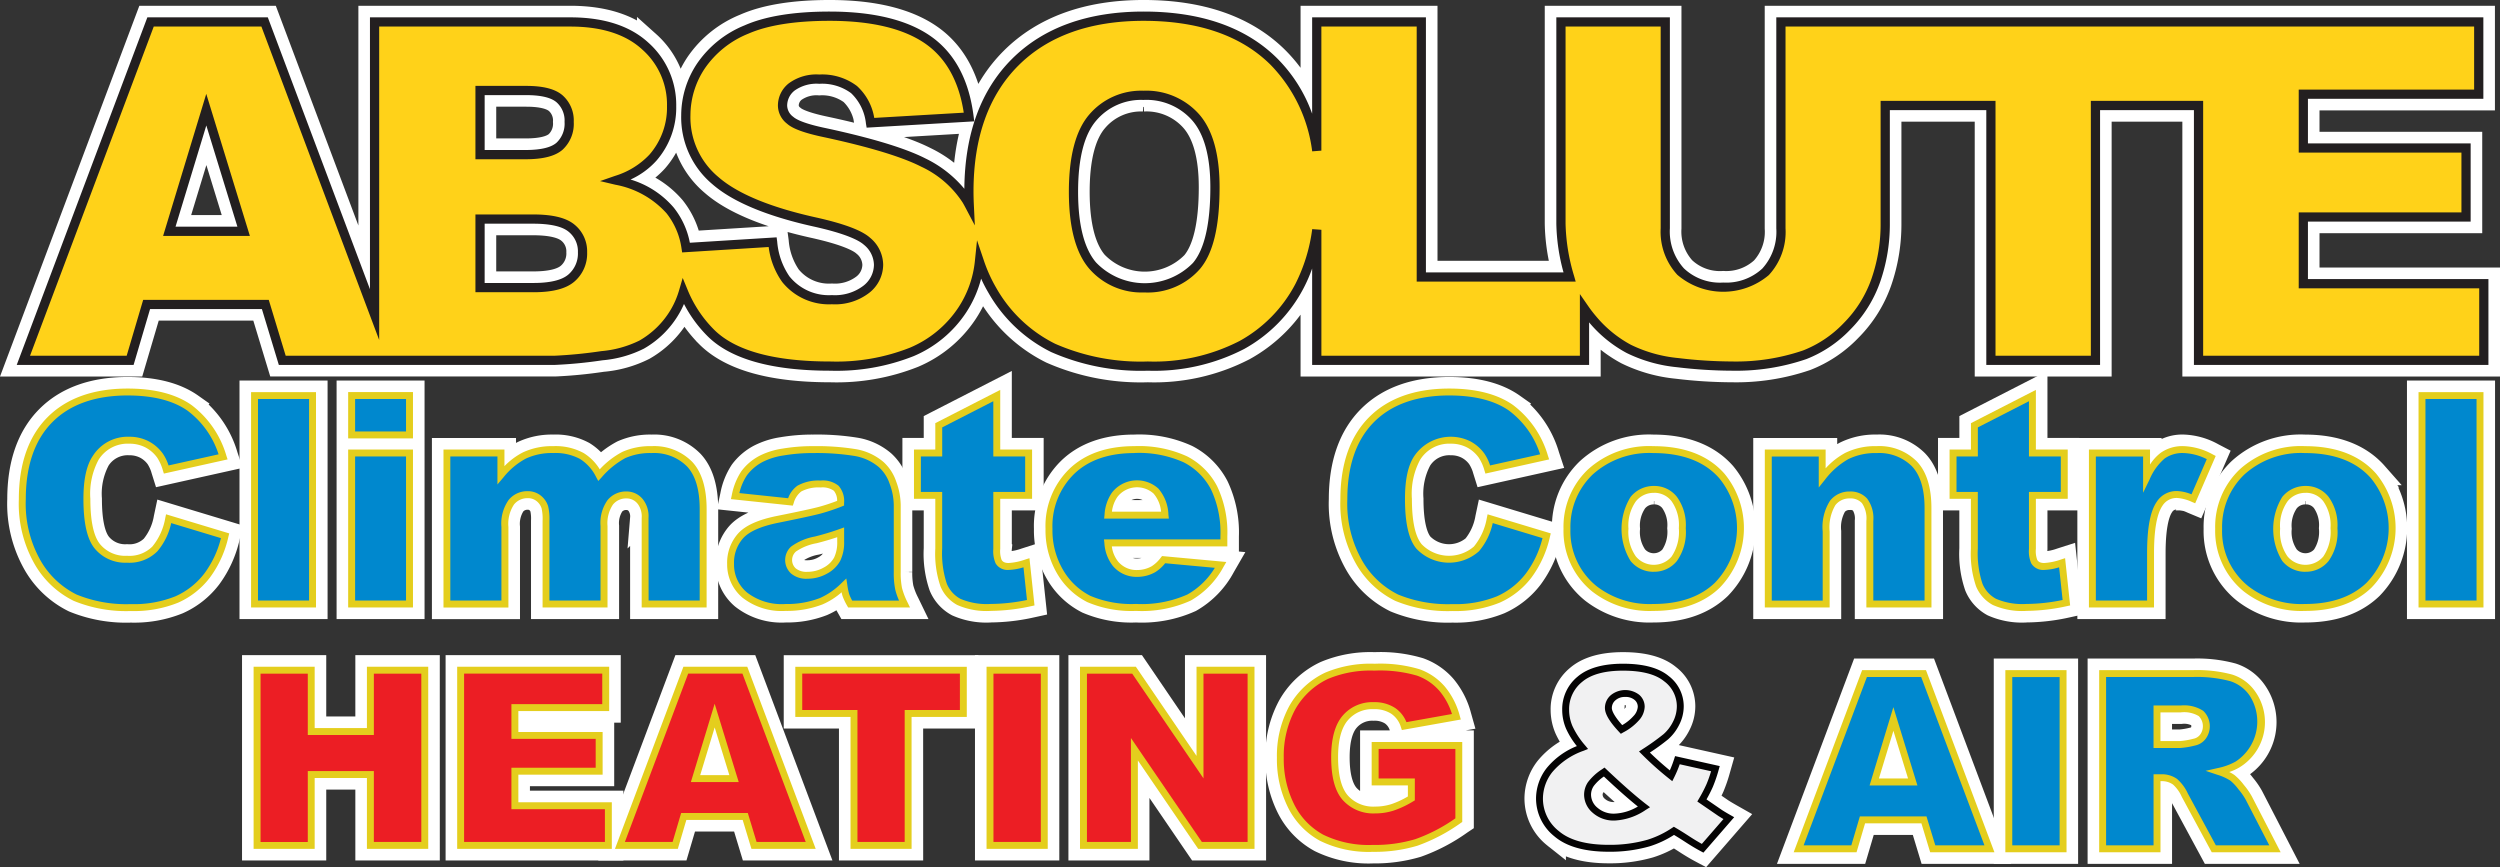
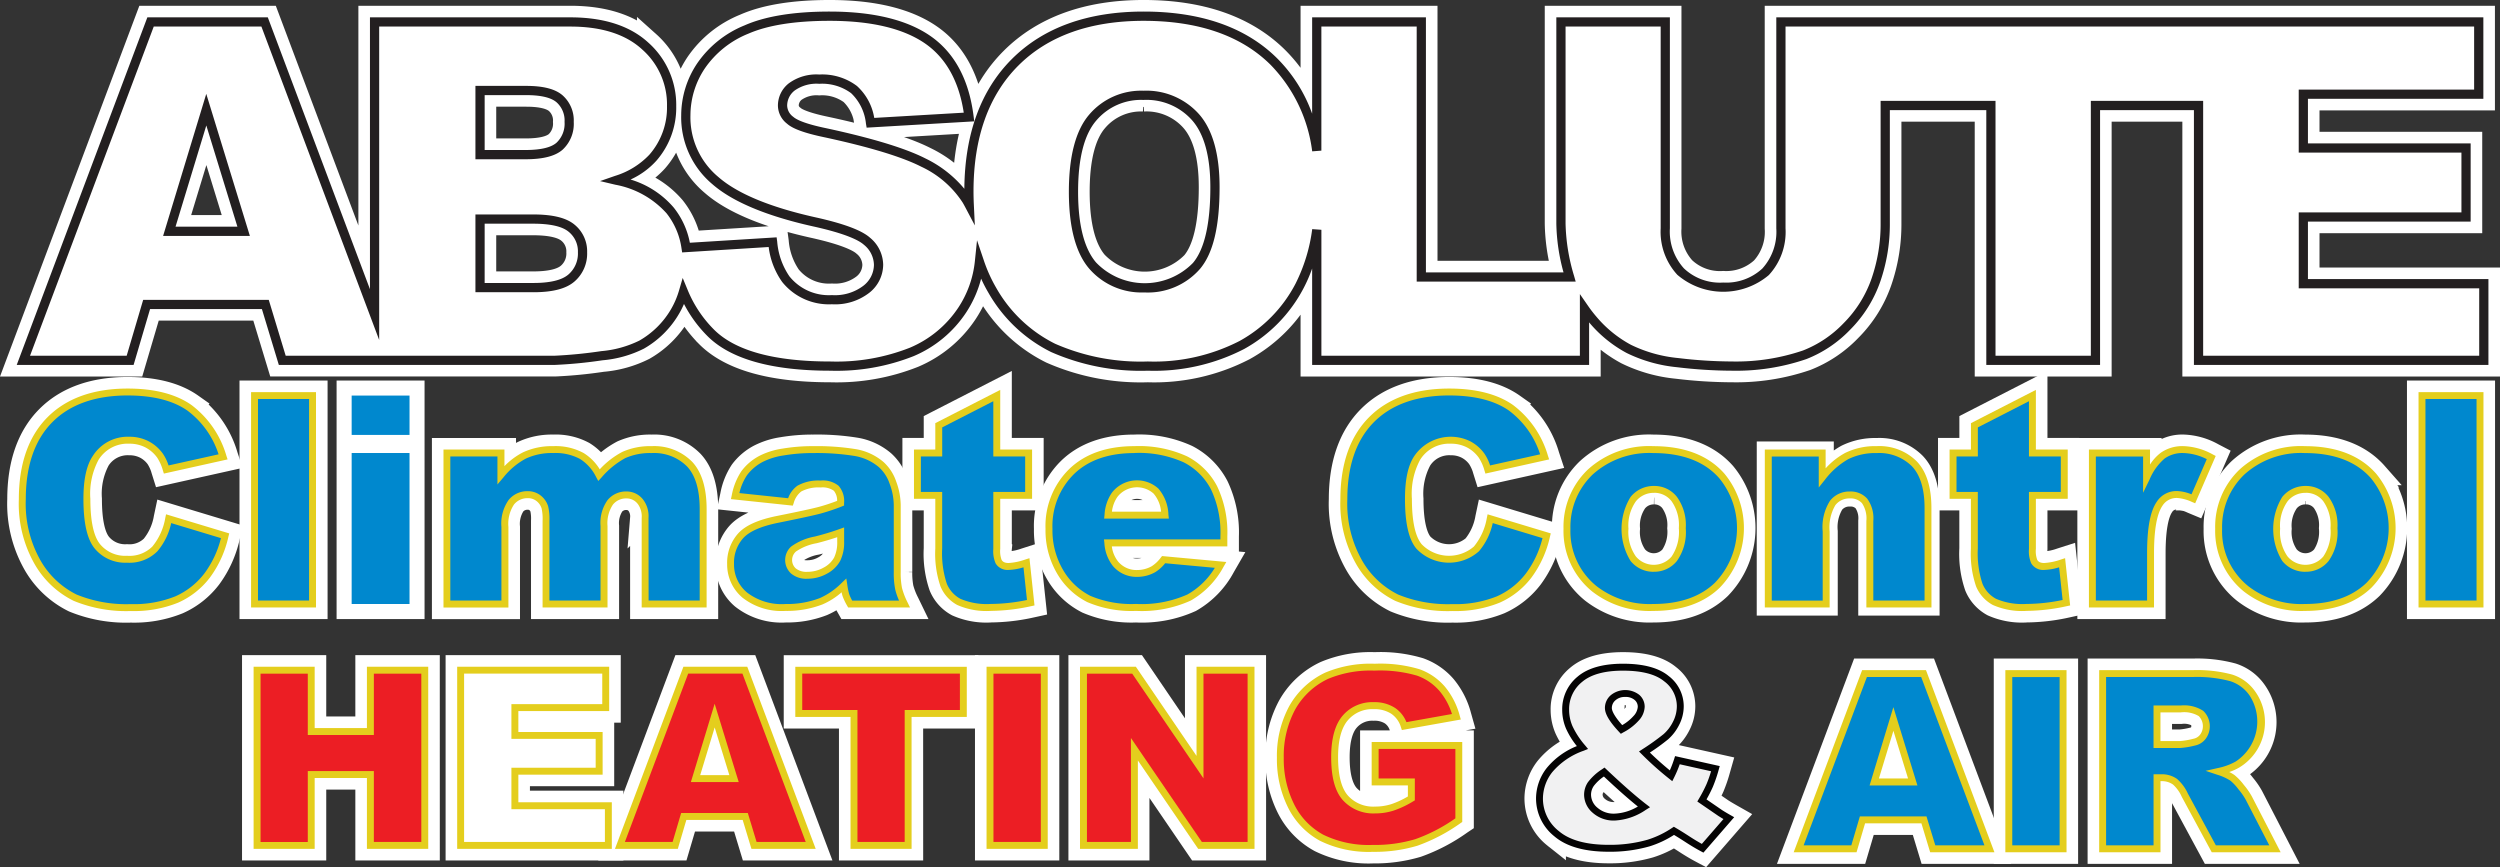
<svg xmlns="http://www.w3.org/2000/svg" width="323.997" height="112.386" viewBox="0 0 323.997 112.386">
  <rect x="0" y="0" width="323.997" height="112.386" fill="#333333" stroke="none" />
  <defs>
    <clipPath id="clip-path">
      <rect id="Rectangle_243" data-name="Rectangle 243" width="320.331" height="109" fill="none" />
    </clipPath>
  </defs>
  <g id="Group_3919" data-name="Group 3919" transform="translate(-83.834 -15.5)">
    <g id="Group_3908" data-name="Group 3908" transform="translate(86 17)">
      <g id="Group_3909" data-name="Group 3909">
        <path id="Path_55" data-name="Path 55" d="M298.368,36.668V28.024h21.088V19.08H298.368V12.11H321.1V2.748H230.663V29.5a7.62,7.62,0,0,1-1.989,5.634,8.566,8.566,0,0,1-11.008-.03,7.637,7.637,0,0,1-1.99-5.6V2.748h-13.52V28.874a25.532,25.532,0,0,0,1.118,6.927H184.059V2.748H170.509V19.425a20.062,20.062,0,0,0-5.563-11.548Q159.023,2,148.075,2,137.4,2,131.414,7.982T125.432,24.7c0,.6.016,1.182.044,1.757-.11-.209-.222-.416-.345-.62a13.381,13.381,0,0,0-5.593-4.861q-3.844-1.959-12.728-3.874-3.589-.747-4.546-1.615a2.441,2.441,0,0,1-.987-1.884,3.07,3.07,0,0,1,1.2-2.438,5.434,5.434,0,0,1,3.56-1,6.869,6.869,0,0,1,4.5,1.346,6.868,6.868,0,0,1,2.139,4.307l12.772-.748q-.837-6.82-5.249-9.946T107.377,2q-6.851,0-10.784,1.72A13,13,0,0,0,90.7,8.446a11.5,11.5,0,0,0-1.959,6.387A10.706,10.706,0,0,0,92.571,23.3q3.8,3.32,12.712,5.324,5.445,1.2,6.94,2.543a4.026,4.026,0,0,1,1.5,3.051,4.077,4.077,0,0,1-1.571,3.156,6.622,6.622,0,0,1-4.471,1.361,7.165,7.165,0,0,1-5.983-2.662,9.833,9.833,0,0,1-1.7-4.786l-11.219.7a9.995,9.995,0,0,0-2.065-4.816,12.273,12.273,0,0,0-6.954-3.9,10.788,10.788,0,0,0,4.726-2.931A9.815,9.815,0,0,0,86.9,13.666a10.169,10.169,0,0,0-3.4-7.777Q80.11,2.748,73.768,2.748H48.4V40.675L34.151,2.748H19.37L2.889,46.6H16.724l2.137-7.239H34.246L36.439,46.6H71.794a59.27,59.27,0,0,0,6.072-.6,14.313,14.313,0,0,0,5.145-1.436,11.666,11.666,0,0,0,4.337-4.307,11.353,11.353,0,0,0,1.084-2.536,16.168,16.168,0,0,0,3.54,5.318q4.307,4.307,15.494,4.307a26.347,26.347,0,0,0,10.559-1.84,14.6,14.6,0,0,0,6.521-5.4,13.886,13.886,0,0,0,2.248-6.278,19.56,19.56,0,0,0,1.658,3.675,18.481,18.481,0,0,0,7.882,7.478,28.04,28.04,0,0,0,12.279,2.363A24.684,24.684,0,0,0,160.8,44.61a18.443,18.443,0,0,0,7.478-7.658,22.428,22.428,0,0,0,2.228-7.271V46.6h34.7V39.927a17.163,17.163,0,0,0,1.091,1.413,15.837,15.837,0,0,0,4.652,3.781,18.3,18.3,0,0,0,6.326,1.779,59.794,59.794,0,0,0,6.985.448,27.322,27.322,0,0,0,9.482-1.465,15.162,15.162,0,0,0,5.429-3.632,15.85,15.85,0,0,0,3.8-6.039,21.99,21.99,0,0,0,1.212-7.338v-15.3h13.7V46.6h13.55V13.576h13.358V46.6h36.971V36.668ZM21.8,29.878l4.79-15.764,4.84,15.764ZM62.072,11.632h5.983q3.081,0,4.323,1.077A3.751,3.751,0,0,1,73.619,15.7a3.979,3.979,0,0,1-1.241,3.156q-1.242,1.092-4.412,1.092H62.072Zm11.846,24.3q-1.436,1.242-4.935,1.241h-6.91V28.293h6.88q3.56,0,4.98,1.181A3.865,3.865,0,0,1,75.354,32.6a4.184,4.184,0,0,1-1.436,3.335m81.007-1.57a9.34,9.34,0,0,1-13.476-.06q-2.468-2.9-2.468-9.542,0-6.7,2.483-9.6a8.233,8.233,0,0,1,6.581-2.9,8.54,8.54,0,0,1,6.775,2.856q2.5,2.857,2.5,9.049,0,7.358-2.393,10.2" transform="translate(-2.025 -1.402)" fill="#fff" stroke="#fff" stroke-width="3" />
        <path id="Path_56" data-name="Path 56" d="M222.236,46.544a60.618,60.618,0,0,1-7.055-.452,18.968,18.968,0,0,1-6.533-1.843,16.5,16.5,0,0,1-4.827-3.921l-.041-.048V45.8H167.886V33.3a19.451,19.451,0,0,1-1.1,2.531,19.115,19.115,0,0,1-7.715,7.9,25.376,25.376,0,0,1-12.481,2.813,28.753,28.753,0,0,1-12.541-2.423,19.156,19.156,0,0,1-8.135-7.712,18.452,18.452,0,0,1-.927-1.794,14.686,14.686,0,0,1-1.964,4.42,15.253,15.253,0,0,1-6.78,5.619,27.052,27.052,0,0,1-10.8,1.89c-7.588,0-12.943-1.508-15.917-4.482a16.759,16.759,0,0,1-3.048-4.17,11.628,11.628,0,0,1-.637,1.266,12.32,12.32,0,0,1-4.555,4.525,14.732,14.732,0,0,1-5.366,1.51,58.971,58.971,0,0,1-6.15.6H33.97l-2.194-7.239H17.283L15.146,45.8H0L16.931.749H32.54L45.78,35.983V.749H71.743c4.363,0,7.776,1.11,10.142,3.3a10.79,10.79,0,0,1,3.587,8.216,10.437,10.437,0,0,1-2.57,7.063,10.176,10.176,0,0,1-3.351,2.44A11.817,11.817,0,0,1,85.146,25.4a10.482,10.482,0,0,1,2.093,4.56l11.244-.7.074.553a9.313,9.313,0,0,0,1.583,4.5,6.542,6.542,0,0,0,5.512,2.433,6.087,6.087,0,0,0,4.08-1.215,3.479,3.479,0,0,0,1.364-2.7,3.427,3.427,0,0,0-1.3-2.607c-.628-.566-2.3-1.442-6.668-2.4-6.016-1.352-10.381-3.188-12.978-5.458a11.326,11.326,0,0,1-4.033-8.915,12.139,12.139,0,0,1,2.056-6.713,13.638,13.638,0,0,1,6.154-4.948C97.015.6,100.724,0,105.352,0c5.7,0,10.132,1.089,13.163,3.236,3.071,2.176,4.92,5.662,5.5,10.361l.078.632-13.942.816-.091-.527a6.335,6.335,0,0,0-1.93-3.948,6.33,6.33,0,0,0-4.121-1.209,4.9,4.9,0,0,0-3.176.863,2.48,2.48,0,0,0-.983,1.979,1.862,1.862,0,0,0,.776,1.428c.4.359,1.446.9,4.282,1.486,5.95,1.283,10.281,2.6,12.877,3.926a15.049,15.049,0,0,1,5.027,3.926c.062-7.134,2.132-12.789,6.156-16.813C133.052,2.072,138.8,0,146.049,0c7.428,0,13.246,2.036,17.292,6.051a19.349,19.349,0,0,1,4.545,7.184V.749h14.746V33.8h17.832a25.175,25.175,0,0,1-.931-6.329V.749h14.716V28.095a7.1,7.1,0,0,0,1.817,5.185,6.77,6.77,0,0,0,5.093,1.839,6.884,6.884,0,0,0,5.067-1.812,7.083,7.083,0,0,0,1.814-5.211V.749h91.634V11.307H296.94v5.774h21.088V27.22H296.94v7.449h23.391V45.8H282.164V12.773H270V45.8H255.256V12.773h-12.5v14.7a22.694,22.694,0,0,1-1.245,7.536,16.522,16.522,0,0,1-3.94,6.263,15.825,15.825,0,0,1-5.645,3.77,28.037,28.037,0,0,1-9.689,1.5m-19.652-9.931,1.089,1.572a16.612,16.612,0,0,0,1.053,1.363,15.317,15.317,0,0,0,4.475,3.642,17.793,17.793,0,0,0,6.12,1.715,59.38,59.38,0,0,0,6.914.444,26.862,26.862,0,0,0,9.274-1.427,14.647,14.647,0,0,0,5.214-3.494,15.336,15.336,0,0,0,3.658-5.814,21.51,21.51,0,0,0,1.177-7.14v-15.9h14.891V44.6h12.355V11.577H283.36V44.6h35.776V35.865H295.745v-9.84h21.088V18.276H295.745V10.111h22.733V1.944H229.236v26.15a8.223,8.223,0,0,1-2.164,6.057,9.156,9.156,0,0,1-11.856-.033,8.243,8.243,0,0,1-2.161-6.024V1.944H200.729V27.473a25.054,25.054,0,0,0,1.095,6.762l.218.763H181.436V1.944H169.082v16.08l-1.189.091A19.569,19.569,0,0,0,162.5,6.9c-3.814-3.785-9.348-5.7-16.449-5.7C139.128,1.2,133.665,3.15,129.811,7S124,16.341,124,23.3c0,.551.014,1.116.043,1.728l.129,2.688-1.255-2.381c-.094-.177-.205-.386-.329-.59a12.861,12.861,0,0,0-5.353-4.637c-2.5-1.276-6.737-2.562-12.582-3.822-2.519-.525-4.1-1.1-4.822-1.757A3.006,3.006,0,0,1,98.652,12.2a3.658,3.658,0,0,1,1.411-2.9,6.021,6.021,0,0,1,3.944-1.142,7.474,7.474,0,0,1,4.882,1.483,7.129,7.129,0,0,1,2.245,4.141l11.6-.679c-.615-4.031-2.267-7.023-4.915-8.9C115,2.211,110.8,1.2,105.352,1.2c-4.462,0-8.009.562-10.544,1.67a12.47,12.47,0,0,0-5.631,4.5,10.963,10.963,0,0,0-1.862,6.06,10.051,10.051,0,0,0,3.623,8.014c2.447,2.139,6.636,3.885,12.452,5.193,3.765.828,6.124,1.705,7.209,2.682a4.615,4.615,0,0,1,1.694,3.5,4.666,4.666,0,0,1-1.777,3.608,7.222,7.222,0,0,1-4.863,1.507A7.763,7.763,0,0,1,99.2,35.038a9.917,9.917,0,0,1-1.746-4.524l-11.215.7-.084-.538a9.451,9.451,0,0,0-1.939-4.534,11.759,11.759,0,0,0-6.629-3.7L75.6,21.97,77.53,21.3A10.26,10.26,0,0,0,82,18.542a9.276,9.276,0,0,0,2.276-6.278,9.514,9.514,0,0,0-3.2-7.338c-2.139-1.979-5.278-2.982-9.33-2.982H46.975v40.62L31.712,1.944H17.759L1.727,44.6H14.252l2.137-7.239H32.664L34.858,44.6H69.769a59.235,59.235,0,0,0,5.995-.593,13.833,13.833,0,0,0,4.923-1.361,11.134,11.134,0,0,0,4.12-4.091,10.813,10.813,0,0,0,1.026-2.4l.478-1.631.648,1.571a15.651,15.651,0,0,0,3.41,5.123c2.742,2.742,7.813,4.132,15.072,4.132a25.9,25.9,0,0,0,10.319-1.789,14.079,14.079,0,0,0,6.261-5.18,13.367,13.367,0,0,0,2.153-6.011l.281-2.728.88,2.6a19.055,19.055,0,0,0,1.606,3.563,17.978,17.978,0,0,0,7.629,7.244,27.59,27.59,0,0,0,12.018,2.3,24.215,24.215,0,0,0,11.9-2.661,17.943,17.943,0,0,0,7.241-7.414,21.943,21.943,0,0,0,2.166-7.078l1.19.085V44.6h33.5ZM146.139,36.4a8.962,8.962,0,0,1-7.171-3.112c-1.732-2.036-2.61-5.377-2.61-9.93,0-4.592.884-7.954,2.626-9.991a8.841,8.841,0,0,1,7.035-3.11,9.149,9.149,0,0,1,7.225,3.061c1.756,2.008,2.646,5.185,2.646,9.442,0,5.1-.829,8.561-2.534,10.585a8.956,8.956,0,0,1-7.218,3.055m-.12-24.947a7.6,7.6,0,0,0-6.126,2.692c-1.552,1.814-2.339,4.914-2.339,9.213,0,4.261.782,7.341,2.325,9.155a8.747,8.747,0,0,0,12.563.062h0c1.495-1.774,2.253-5.077,2.253-9.815,0-3.959-.791-6.871-2.35-8.655a7.9,7.9,0,0,0-6.325-2.652M66.957,36.373H59.449V26.294h7.478c2.54,0,4.294.432,5.363,1.319A4.455,4.455,0,0,1,73.926,31.2a4.775,4.775,0,0,1-1.643,3.787c-1.079.934-2.821,1.387-5.327,1.387m-6.312-1.2h6.312c2.175,0,3.7-.369,4.544-1.1h0A3.584,3.584,0,0,0,72.731,31.2a3.266,3.266,0,0,0-1.205-2.666c-.833-.692-2.38-1.043-4.6-1.043H60.645Zm-30.427-6.1H18.973l5.593-18.408Zm-9.633-1.2H28.6L24.572,14.76ZM65.94,19.144H59.449V9.633h6.58c2.223,0,3.765.4,4.714,1.223A4.338,4.338,0,0,1,72.191,14.3a4.565,4.565,0,0,1-1.444,3.6c-.949.835-2.522,1.241-4.807,1.241m-5.295-1.2H65.94c1.954,0,3.306-.317,4.017-.943A3.384,3.384,0,0,0,71,14.3a3.155,3.155,0,0,0-1.035-2.54c-.712-.617-2.034-.931-3.931-.931H60.645Z" transform="translate(0 -0.001)" fill="#fff" stroke="#fff" stroke-width="3" />
        <path id="Path_57" data-name="Path 57" d="M21.4,181.367l7.316,2.211a13.494,13.494,0,0,1-2.322,5.142,10.082,10.082,0,0,1-3.935,3.114,14.721,14.721,0,0,1-5.98,1.05,17.366,17.366,0,0,1-7.2-1.28,11.406,11.406,0,0,1-4.819-4.5,15.261,15.261,0,0,1-2.027-8.251q0-6.7,3.566-10.3t10.089-3.6q5.1,0,8.025,2.064a12.126,12.126,0,0,1,4.34,6.339l-7.371,1.64a6.326,6.326,0,0,0-.811-1.806,4.807,4.807,0,0,0-1.714-1.474,4.924,4.924,0,0,0-2.267-.516,4.9,4.9,0,0,0-4.349,2.283A9.692,9.692,0,0,0,10.8,178.8q0,4.492,1.364,6.157A4.675,4.675,0,0,0,16,186.618a4.654,4.654,0,0,0,3.621-1.345,8.317,8.317,0,0,0,1.778-3.906" transform="translate(-1.707 -115.642)" fill="#fff" stroke="#fff" stroke-width="3" />
        <path id="Path_58" data-name="Path 58" d="M15.426,192.281a17.885,17.885,0,0,1-7.383-1.32,11.892,11.892,0,0,1-5.012-4.672,15.766,15.766,0,0,1-2.1-8.489c0-4.57,1.243-8.143,3.7-10.619s5.956-3.733,10.408-3.733c3.481,0,6.268.722,8.284,2.146a12.618,12.618,0,0,1,4.507,6.564l.156.471-8.258,1.838-.123-.393a5.956,5.956,0,0,0-.743-1.673,4.394,4.394,0,0,0-1.557-1.342,4.506,4.506,0,0,0-2.063-.467,4.443,4.443,0,0,0-3.975,2.082,9.334,9.334,0,0,0-1.068,5.072c0,2.874.425,4.85,1.262,5.873a4.214,4.214,0,0,0,3.486,1.5,4.2,4.2,0,0,0,3.29-1.2,7.925,7.925,0,0,0,1.672-3.7l.1-.475,8.187,2.474-.1.411a14,14,0,0,1-2.4,5.31,10.57,10.57,0,0,1-4.107,3.251,15.223,15.223,0,0,1-6.163,1.089m-.387-27.937c-4.2,0-7.492,1.167-9.771,3.468s-3.436,5.662-3.436,9.988a14.9,14.9,0,0,0,1.958,8.012,11.018,11.018,0,0,0,4.626,4.334,17.013,17.013,0,0,0,7.009,1.239,14.355,14.355,0,0,0,5.8-1.011,9.681,9.681,0,0,0,3.762-2.978,12.822,12.822,0,0,0,2.138-4.563l-6.449-1.949a8.372,8.372,0,0,1-1.775,3.641,5.1,5.1,0,0,1-3.953,1.492,5.122,5.122,0,0,1-4.18-1.83c-.986-1.2-1.465-3.31-1.465-6.441,0-2.533.4-4.355,1.219-5.57a5.346,5.346,0,0,1,4.721-2.48,5.389,5.389,0,0,1,2.47.565,5.276,5.276,0,0,1,1.873,1.609,5.859,5.859,0,0,1,.748,1.545l6.484-1.443a11.476,11.476,0,0,0-4.01-5.645c-1.861-1.315-4.474-1.982-7.767-1.982" transform="translate(-0.656 -114.591)" fill="#fff" stroke="#fff" stroke-width="3" />
        <rect id="Rectangle_239" data-name="Rectangle 239" width="7.519" height="27.016" transform="translate(30.821 49.765)" fill="#fff" stroke="#fff" stroke-width="3" />
        <path id="Path_59" data-name="Path 59" d="M110.027,192.9h-8.415V164.988h8.415Zm-7.519-.9h6.622V165.885h-6.622Z" transform="translate(-71.239 -115.671)" fill="#fff" stroke="#fff" stroke-width="3" />
        <path id="Path_60" data-name="Path 60" d="M145.219,166.488h7.5v5.1h-7.5Zm0,7.445h7.5V193.5h-7.5Z" transform="translate(-101.811 -116.723)" fill="#fff" stroke="#fff" stroke-width="3" />
        <path id="Path_61" data-name="Path 61" d="M152.116,192.9h-8.4V172.433h8.4Zm-7.5-.9h6.6V173.33h-6.6Zm7.5-21.014h-8.4v-6h8.4Zm-7.5-.9h6.6v-4.208h-6.6Z" transform="translate(-100.76 -115.671)" fill="#fff" stroke="#fff" stroke-width="3" />
        <path id="Path_62" data-name="Path 62" d="M186.525,190.358h7v2.856a9.791,9.791,0,0,1,3.054-2.543,8.381,8.381,0,0,1,3.719-.755,7.123,7.123,0,0,1,3.709.829,6.171,6.171,0,0,1,2.233,2.47,11.3,11.3,0,0,1,3.221-2.608,8.329,8.329,0,0,1,3.589-.691,6.432,6.432,0,0,1,4.913,1.87q1.767,1.871,1.767,5.851v12.292h-7.519V198.78a3.136,3.136,0,0,0-.514-1.972,2.258,2.258,0,0,0-1.873-1.014,2.65,2.65,0,0,0-2.131.958,4.746,4.746,0,0,0-.808,3.077v10.1H199.37v-10.78a6.77,6.77,0,0,0-.148-1.751,2.391,2.391,0,0,0-.832-1.188,2.222,2.222,0,0,0-1.387-.451,2.669,2.669,0,0,0-2.127.977,4.931,4.931,0,0,0-.832,3.206v9.988h-7.519Z" transform="translate(-130.77 -133.148)" fill="#fff" stroke="#fff" stroke-width="3" />
        <path id="Path_63" data-name="Path 63" d="M219.129,209.325h-8.415v-11.6a2.74,2.74,0,0,0-.417-1.692,1.83,1.83,0,0,0-1.522-.844,2.2,2.2,0,0,0-1.788.8,4.364,4.364,0,0,0-.7,2.788v10.547h-8.416V198.1a6.148,6.148,0,0,0-.126-1.614,1.932,1.932,0,0,0-.677-.969,1.77,1.77,0,0,0-1.115-.359,2.221,2.221,0,0,0-1.785.819,4.555,4.555,0,0,0-.725,2.916v10.437h-8.415V188.857h7.9v2.152a9.168,9.168,0,0,1,2.408-1.793,8.86,8.86,0,0,1,3.916-.8,7.583,7.583,0,0,1,3.942.894,6.4,6.4,0,0,1,2.088,2.109,10.877,10.877,0,0,1,2.94-2.268,8.809,8.809,0,0,1,3.781-.734,6.891,6.891,0,0,1,5.239,2.011c1.254,1.327,1.889,3.4,1.889,6.159Zm-7.519-.9h6.622V196.585c0-2.523-.553-4.388-1.644-5.543a6.033,6.033,0,0,0-4.587-1.73,7.93,7.93,0,0,0-3.4.648,10.917,10.917,0,0,0-3.083,2.507l-.43.466-.3-.56a5.758,5.758,0,0,0-2.069-2.3,6.724,6.724,0,0,0-3.477-.764,7.983,7.983,0,0,0-3.522.71,9.4,9.4,0,0,0-2.91,2.43l-.79.934v-3.632h-6.106v18.674h6.622v-9.54a5.288,5.288,0,0,1,.939-3.5,3.111,3.111,0,0,1,2.468-1.134,2.671,2.671,0,0,1,1.659.543,2.841,2.841,0,0,1,.986,1.406,6.906,6.906,0,0,1,.17,1.89v10.332h6.622v-9.65a5.107,5.107,0,0,1,.913-3.366,3.092,3.092,0,0,1,2.473-1.118,2.694,2.694,0,0,1,2.233,1.194,3.519,3.519,0,0,1,.6,2.239Z" transform="translate(-129.719 -132.095)" fill="#fff" stroke="#fff" stroke-width="3" />
        <path id="Path_64" data-name="Path 64" d="M317.276,196.7l-7.169-.756a8.048,8.048,0,0,1,1.17-2.958,6.461,6.461,0,0,1,2.2-1.871,9.234,9.234,0,0,1,2.838-.884,22.909,22.909,0,0,1,3.907-.313,31.1,31.1,0,0,1,5.418.378,6.968,6.968,0,0,1,3.409,1.576,5.524,5.524,0,0,1,1.511,2.35,8.488,8.488,0,0,1,.553,2.9v8.643a10.412,10.412,0,0,0,.175,2.165,9.686,9.686,0,0,0,.765,2h-7.039a7.117,7.117,0,0,1-.553-1.152,8.513,8.513,0,0,1-.258-1.244,9.711,9.711,0,0,1-2.93,2.027,12.2,12.2,0,0,1-4.626.811,7.742,7.742,0,0,1-5.317-1.622,5.152,5.152,0,0,1-1.815-4,5.238,5.238,0,0,1,1.309-3.667q1.308-1.437,4.828-2.138,4.22-.847,5.473-1.188a25.4,25.4,0,0,0,2.653-.894,2.639,2.639,0,0,0-.571-1.935,2.867,2.867,0,0,0-2.009-.553,5.2,5.2,0,0,0-2.764.59,3.234,3.234,0,0,0-1.161,1.732m6.505,3.944q-1.548.553-3.225.977a7.452,7.452,0,0,0-2.893,1.2,1.918,1.918,0,0,0-.009,2.829,2.61,2.61,0,0,0,1.815.562,4.669,4.669,0,0,0,2.331-.608,3.681,3.681,0,0,0,1.53-1.484,4.967,4.967,0,0,0,.451-2.276Z" transform="translate(-216.999 -133.148)" fill="#fff" stroke="#fff" stroke-width="3" />
        <path id="Path_65" data-name="Path 65" d="M315.6,209.768a8.2,8.2,0,0,1-5.615-1.735,5.606,5.606,0,0,1-1.965-4.334,5.7,5.7,0,0,1,1.425-3.969c.947-1.04,2.607-1.785,5.072-2.276,2.79-.56,4.622-.958,5.443-1.182.728-.2,1.505-.455,2.315-.765a1.989,1.989,0,0,0-.427-1.309,2.534,2.534,0,0,0-1.7-.427,4.813,4.813,0,0,0-2.523.519,2.835,2.835,0,0,0-.979,1.5l-.117.336-8.019-.845.105-.488a8.522,8.522,0,0,1,1.243-3.123,6.931,6.931,0,0,1,2.351-2,9.7,9.7,0,0,1,2.978-.934,23.451,23.451,0,0,1,3.984-.32,31.646,31.646,0,0,1,5.5.385,7.442,7.442,0,0,1,3.624,1.68,5.991,5.991,0,0,1,1.637,2.533,8.977,8.977,0,0,1,.58,3.056v8.643a10.067,10.067,0,0,0,.164,2.067,9.309,9.309,0,0,0,.731,1.9l.312.644H323.7l-.129-.229a7.436,7.436,0,0,1-.589-1.233,5.179,5.179,0,0,1-.131-.505,9.451,9.451,0,0,1-2.458,1.564,12.7,12.7,0,0,1-4.8.846m4.552-16.892a3.237,3.237,0,0,1,2.32.679,3.014,3.014,0,0,1,.708,2.257v.305l-.284.112a26,26,0,0,1-2.7.91c-.852.232-2.652.623-5.5,1.2-2.24.446-3.783,1.119-4.585,2a4.765,4.765,0,0,0-1.192,3.365,4.683,4.683,0,0,0,1.666,3.665,7.354,7.354,0,0,0,5.018,1.508,11.815,11.815,0,0,0,4.457-.778,9.312,9.312,0,0,0,2.788-1.935l.624-.6.13.857a8.154,8.154,0,0,0,.241,1.172,5.591,5.591,0,0,0,.392.843H330.3a8.192,8.192,0,0,1-.5-1.453,10.725,10.725,0,0,1-.186-2.263V196.07a8.088,8.088,0,0,0-.526-2.749,5.113,5.113,0,0,0-1.383-2.164,6.563,6.563,0,0,0-3.2-1.474,30.823,30.823,0,0,0-5.336-.37,22.546,22.546,0,0,0-3.83.307,8.839,8.839,0,0,0-2.7.835,6.044,6.044,0,0,0-2.053,1.738,7.047,7.047,0,0,0-.983,2.306l6.319.666a3.388,3.388,0,0,1,1.216-1.627,5.558,5.558,0,0,1,3.006-.661M318.418,205.6a3.046,3.046,0,0,1-2.117-.679,2.367,2.367,0,0,1,0-3.482,7.56,7.56,0,0,1,3.09-1.31c1.106-.279,2.177-.6,3.19-.966l.6-.214v1.834a5.423,5.423,0,0,1-.5,2.481,4.135,4.135,0,0,1-1.708,1.669,5.132,5.132,0,0,1-2.551.666m3.864-5.384c-.859.288-1.753.551-2.667.782a6.791,6.791,0,0,0-2.691,1.085,1.47,1.47,0,0,0-.02,2.175,2.2,2.2,0,0,0,1.514.446,4.241,4.241,0,0,0,2.111-.551,3.259,3.259,0,0,0,1.351-1.3,4.558,4.558,0,0,0,.4-2.07Z" transform="translate(-215.948 -132.096)" fill="#fff" stroke="#fff" stroke-width="3" />
        <path id="Path_66" data-name="Path 66" d="M400.811,166.488v7.445h4.128v5.492h-4.128v6.934a3.721,3.721,0,0,0,.24,1.655,1.371,1.371,0,0,0,1.29.626,8.222,8.222,0,0,0,2.322-.479l.553,5.178a24.425,24.425,0,0,1-5.2.608,9.038,9.038,0,0,1-4.128-.718,4.375,4.375,0,0,1-1.963-2.181,12.819,12.819,0,0,1-.636-4.739v-6.884h-2.764v-5.492h2.764v-3.594Z" transform="translate(-273.794 -116.723)" fill="#fff" stroke="#fff" stroke-width="3" />
        <path id="Path_67" data-name="Path 67" d="M398.967,192.675a9.357,9.357,0,0,1-4.341-.772,4.832,4.832,0,0,1-2.161-2.4,13.077,13.077,0,0,1-.673-4.918v-6.435h-2.764v-6.388h2.764v-3.419l8.415-4.311v7.73h4.128v6.388h-4.128v6.485a3.23,3.23,0,0,0,.177,1.426c.1.175.308.406.9.406a7.86,7.86,0,0,0,2.185-.457l.524-.168.654,6.125-.393.086a24.976,24.976,0,0,1-5.293.618m-9.042-15.418h2.764v7.332a12.5,12.5,0,0,0,.6,4.561,3.906,3.906,0,0,0,1.765,1.965,8.685,8.685,0,0,0,3.915.664,23.668,23.668,0,0,0,4.708-.514l-.452-4.236a7.311,7.311,0,0,1-1.934.34,1.8,1.8,0,0,1-1.676-.846,3.956,3.956,0,0,1-.3-1.883v-7.382h4.128v-4.595h-4.128V165.5l-6.622,3.392v3.768h-2.764Z" transform="translate(-272.743 -115.003)" fill="#fff" stroke="#fff" stroke-width="3" />
        <path id="Path_68" data-name="Path 68" d="M470.221,202H455.184a4.85,4.85,0,0,0,.977,2.691A3.555,3.555,0,0,0,459,205.967a4.262,4.262,0,0,0,2.1-.553,4.944,4.944,0,0,0,1.308-1.235l7.39.682a10.585,10.585,0,0,1-4.091,4.23,14.868,14.868,0,0,1-6.874,1.281,14.074,14.074,0,0,1-6.118-1.1,8.981,8.981,0,0,1-3.695-3.483,10.511,10.511,0,0,1-1.465-5.611,9.857,9.857,0,0,1,2.939-7.427q2.94-2.837,8.118-2.838a14.451,14.451,0,0,1,6.634,1.271,8.585,8.585,0,0,1,3.7,3.686,13.478,13.478,0,0,1,1.271,6.284Zm-7.629-3.594a5.015,5.015,0,0,0-1.17-3.114,3.672,3.672,0,0,0-5.354.479,5.193,5.193,0,0,0-.866,2.635Z" transform="translate(-313.776 -133.148)" fill="#fff" stroke="#fff" stroke-width="3" />
        <path id="Path_69" data-name="Path 69" d="M457.782,209.768a14.563,14.563,0,0,1-6.316-1.142,9.461,9.461,0,0,1-3.879-3.651,11,11,0,0,1-1.531-5.846,10.332,10.332,0,0,1,3.076-7.749c2.037-1.966,4.873-2.963,8.429-2.963a14.941,14.941,0,0,1,6.842,1.322,9.063,9.063,0,0,1,3.893,3.874,13.97,13.97,0,0,1,1.323,6.493v1.3h-14.97a3.963,3.963,0,0,0,.8,1.947,3.1,3.1,0,0,0,2.5,1.118,3.838,3.838,0,0,0,1.883-.5,4.561,4.561,0,0,0,1.175-1.121l.151-.19,8.328.768-.349.606a11.065,11.065,0,0,1-4.268,4.4,15.352,15.352,0,0,1-7.085,1.334m-.221-20.455c-3.316,0-5.942.912-7.806,2.712a9.468,9.468,0,0,0-2.8,7.1,10.118,10.118,0,0,0,1.4,5.377,8.582,8.582,0,0,0,3.51,3.315,13.715,13.715,0,0,0,5.921,1.05,14.518,14.518,0,0,0,6.662-1.228,9.777,9.777,0,0,0,3.547-3.454l-6.437-.594a4.973,4.973,0,0,1-1.282,1.155,4.734,4.734,0,0,1-2.325.612,4,4,0,0,1-3.179-1.428A5.3,5.3,0,0,1,453.687,201l-.056-.5h15.091v-.4a13.1,13.1,0,0,0-1.22-6.075,8.184,8.184,0,0,0-3.515-3.5,14.093,14.093,0,0,0-6.427-1.22m4.477,8.5h-8.384l.052-.5a5.566,5.566,0,0,1,.957-2.862,4.119,4.119,0,0,1,6.024-.524,5.452,5.452,0,0,1,1.3,3.388Zm-7.374-.9h6.37a4.147,4.147,0,0,0-.977-2.347,3.225,3.225,0,0,0-4.68.43,4.25,4.25,0,0,0-.713,1.917" transform="translate(-312.724 -132.096)" fill="#fff" stroke="#fff" stroke-width="3" />
        <path id="Path_70" data-name="Path 70" d="M594.381,181.367l7.316,2.211a13.493,13.493,0,0,1-2.322,5.142,10.078,10.078,0,0,1-3.934,3.114,14.72,14.72,0,0,1-5.98,1.05,17.364,17.364,0,0,1-7.2-1.28,11.4,11.4,0,0,1-4.819-4.5,15.26,15.26,0,0,1-2.027-8.251q0-6.7,3.565-10.3t10.09-3.6q5.1,0,8.026,2.064a12.127,12.127,0,0,1,4.34,6.339l-7.371,1.64a6.32,6.32,0,0,0-.811-1.806,4.807,4.807,0,0,0-1.714-1.474,5.269,5.269,0,0,0-6.616,1.766,9.692,9.692,0,0,0-1.142,5.319q0,4.492,1.364,6.157a5.383,5.383,0,0,0,7.454.32,8.321,8.321,0,0,0,1.778-3.906" transform="translate(-403.419 -115.642)" fill="#fff" stroke="#fff" stroke-width="3" />
        <path id="Path_71" data-name="Path 71" d="M588.41,192.281a17.884,17.884,0,0,1-7.383-1.32,11.892,11.892,0,0,1-5.012-4.672,15.767,15.767,0,0,1-2.1-8.489c0-4.57,1.244-8.143,3.7-10.619s5.955-3.733,10.408-3.733c3.482,0,6.269.722,8.284,2.146a12.615,12.615,0,0,1,4.507,6.564l.156.471-8.258,1.838-.123-.393a5.934,5.934,0,0,0-.743-1.673,4.389,4.389,0,0,0-1.557-1.342,4.5,4.5,0,0,0-2.063-.467,4.442,4.442,0,0,0-3.975,2.082,9.332,9.332,0,0,0-1.068,5.072c0,2.875.425,4.85,1.262,5.873a4.943,4.943,0,0,0,6.776.3,7.932,7.932,0,0,0,1.672-3.7l.1-.475,8.186,2.474-.1.411a13.991,13.991,0,0,1-2.4,5.31,10.564,10.564,0,0,1-4.107,3.251,15.22,15.22,0,0,1-6.163,1.089m-.387-27.937c-4.2,0-7.492,1.167-9.771,3.468s-3.436,5.663-3.436,9.988a14.9,14.9,0,0,0,1.958,8.012,11.016,11.016,0,0,0,4.626,4.334,17.012,17.012,0,0,0,7.009,1.239,14.354,14.354,0,0,0,5.8-1.011,9.679,9.679,0,0,0,3.762-2.978,12.828,12.828,0,0,0,2.138-4.563l-6.449-1.949a8.365,8.365,0,0,1-1.775,3.641,5.825,5.825,0,0,1-8.132-.339c-.986-1.2-1.465-3.31-1.465-6.441,0-2.533.4-4.355,1.219-5.57a5.717,5.717,0,0,1,7.191-1.915,5.273,5.273,0,0,1,1.872,1.609,5.844,5.844,0,0,1,.748,1.545l6.484-1.443a11.47,11.47,0,0,0-4.01-5.645c-1.861-1.315-4.474-1.982-7.767-1.982" transform="translate(-402.368 -114.591)" fill="#fff" stroke="#fff" stroke-width="3" />
-         <path id="Path_72" data-name="Path 72" d="M672.15,200.2a9.792,9.792,0,0,1,3.022-7.381,11.292,11.292,0,0,1,8.164-2.9q5.878,0,8.882,3.409a10.657,10.657,0,0,1-.581,14.162q-3,2.884-8.283,2.884a11.62,11.62,0,0,1-7.629-2.4,9.616,9.616,0,0,1-3.575-7.777m7.518-.019a5.9,5.9,0,0,0,1.06,3.87,3.472,3.472,0,0,0,5.326.019,6.108,6.108,0,0,0,1.041-3.962,5.768,5.768,0,0,0-1.05-3.787,3.27,3.27,0,0,0-2.6-1.244,3.4,3.4,0,0,0-2.709,1.262,5.841,5.841,0,0,0-1.069,3.842" transform="translate(-471.236 -133.148)" fill="#fff" stroke="#fff" stroke-width="3" />
        <path id="Path_73" data-name="Path 73" d="M682.3,209.768a12.1,12.1,0,0,1-7.914-2.5,10.087,10.087,0,0,1-3.739-8.123,10.267,10.267,0,0,1,3.16-7.7,11.772,11.772,0,0,1,8.474-3.027c4.035,0,7.137,1.2,9.219,3.561a11.1,11.1,0,0,1-.606,14.781c-2.073,2-4.965,3.009-8.594,3.009m-.018-20.455a10.912,10.912,0,0,0-7.853,2.777,9.4,9.4,0,0,0-2.884,7.057,9.112,9.112,0,0,0,3.413,7.432,11.239,11.239,0,0,0,7.343,2.292c3.389,0,6.072-.928,7.973-2.759a10.21,10.21,0,0,0,.555-13.543c-1.9-2.161-4.779-3.257-8.546-3.257m.055,15.387a3.785,3.785,0,0,1-3.005-1.412,7.928,7.928,0,0,1,.009-8.292,3.841,3.841,0,0,1,3.051-1.421,3.715,3.715,0,0,1,2.941,1.4,6.214,6.214,0,0,1,1.156,4.076,6.458,6.458,0,0,1-1.147,4.251,3.773,3.773,0,0,1-3.006,1.394m.056-10.228a2.944,2.944,0,0,0-2.367,1.1,5.454,5.454,0,0,0-.963,3.553,5.518,5.518,0,0,0,.954,3.58,3.024,3.024,0,0,0,4.641.019,5.733,5.733,0,0,0,.935-3.673,5.38,5.38,0,0,0-.945-3.5,2.818,2.818,0,0,0-2.256-1.085" transform="translate(-470.184 -132.096)" fill="#fff" stroke="#fff" stroke-width="3" />
        <path id="Path_74" data-name="Path 74" d="M759.446,190.358h6.984v3.188a10.394,10.394,0,0,1,3.17-2.792,8.349,8.349,0,0,1,3.907-.838,6.4,6.4,0,0,1,4.874,1.852q1.759,1.852,1.76,5.722v12.439H772.6V199.167a3.917,3.917,0,0,0-.682-2.607,2.434,2.434,0,0,0-1.916-.765,2.726,2.726,0,0,0-2.211,1.032,6.007,6.007,0,0,0-.848,3.7v9.4h-7.5Z" transform="translate(-532.439 -133.148)" fill="#fff" stroke="#fff" stroke-width="3" />
-         <path id="Path_75" data-name="Path 75" d="M779.538,209.325H771.1v-11.21a3.545,3.545,0,0,0-.568-2.309,1.992,1.992,0,0,0-1.582-.615,2.28,2.28,0,0,0-1.865.868,5.665,5.665,0,0,0-.746,3.42v9.847h-8.4V188.857h7.881v2.434a9.687,9.687,0,0,1,2.513-1.987,8.822,8.822,0,0,1,4.114-.89,6.859,6.859,0,0,1,5.2,1.992c1.25,1.316,1.883,3.345,1.883,6.031Zm-7.537-.9h6.641V196.438c0-2.449-.551-4.27-1.637-5.413a6,6,0,0,0-4.549-1.712,7.95,7.95,0,0,0-3.7.787,10.013,10.013,0,0,0-3.028,2.675l-.8,1v-4.016h-6.088v18.674h6.6v-8.95a6.332,6.332,0,0,1,.95-3.989,3.168,3.168,0,0,1,2.558-1.2,2.874,2.874,0,0,1,2.251.915,4.278,4.278,0,0,1,.8,2.906Z" transform="translate(-531.387 -132.095)" fill="#fff" stroke="#fff" stroke-width="3" />
        <path id="Path_76" data-name="Path 76" d="M849.815,166.488v7.445h4.128v5.492h-4.128v6.934a3.724,3.724,0,0,0,.24,1.655,1.372,1.372,0,0,0,1.29.626,8.221,8.221,0,0,0,2.322-.479l.553,5.178a24.42,24.42,0,0,1-5.2.608,9.043,9.043,0,0,1-4.128-.718,4.377,4.377,0,0,1-1.962-2.181,12.82,12.82,0,0,1-.636-4.739v-6.884h-2.764v-5.492H842.3v-3.594Z" transform="translate(-588.586 -116.723)" fill="#fff" stroke="#fff" stroke-width="3" />
        <path id="Path_77" data-name="Path 77" d="M847.97,192.675a9.358,9.358,0,0,1-4.341-.772,4.835,4.835,0,0,1-2.161-2.4,13.079,13.079,0,0,1-.673-4.918v-6.435h-2.764v-6.388H840.8v-3.419l8.415-4.311v7.73h4.128v6.388h-4.128v6.485a3.228,3.228,0,0,0,.177,1.426c.1.175.308.406.9.406a7.864,7.864,0,0,0,2.185-.457l.524-.168.654,6.125-.393.086a24.97,24.97,0,0,1-5.292.618m-9.042-15.418h2.764v7.332a12.5,12.5,0,0,0,.6,4.561,3.9,3.9,0,0,0,1.765,1.965,8.686,8.686,0,0,0,3.915.664,23.666,23.666,0,0,0,4.708-.514l-.452-4.236a7.311,7.311,0,0,1-1.933.34,1.8,1.8,0,0,1-1.677-.846,3.961,3.961,0,0,1-.3-1.883v-7.382h4.128v-4.595h-4.128V165.5l-6.622,3.392v3.768h-2.764Z" transform="translate(-587.534 -115.003)" fill="#fff" stroke="#fff" stroke-width="3" />
        <path id="Path_78" data-name="Path 78" d="M899.949,190.358h7.021v3.206a7.645,7.645,0,0,1,2.092-2.865,4.41,4.41,0,0,1,2.663-.783,7.919,7.919,0,0,1,3.63,1.032l-2.322,5.344a5.9,5.9,0,0,0-2.1-.553,2.59,2.59,0,0,0-2.285,1.216q-1.161,1.714-1.161,6.413v6.56h-7.537Z" transform="translate(-630.944 -133.148)" fill="#fff" stroke="#fff" stroke-width="3" />
        <path id="Path_79" data-name="Path 79" d="M906.883,209.325h-8.434V188.857h7.918V190.8a5.849,5.849,0,0,1,1.38-1.519,4.868,4.868,0,0,1,2.927-.869,8.394,8.394,0,0,1,3.838,1.083l.37.193-2.664,6.132-.408-.17a5.519,5.519,0,0,0-1.928-.518,2.151,2.151,0,0,0-1.912,1.017c-.721,1.064-1.086,3.137-1.086,6.164Zm-7.537-.9h6.64v-6.112c0-3.255.4-5.435,1.238-6.665a3.026,3.026,0,0,1,2.656-1.413,5.494,5.494,0,0,1,1.863.424l1.98-4.557a7.167,7.167,0,0,0-3.05-.794,3.994,3.994,0,0,0-2.4.7,7.27,7.27,0,0,0-1.952,2.7l-.852,1.75v-4.7h-6.124Z" transform="translate(-629.892 -132.095)" fill="#fff" stroke="#fff" stroke-width="3" />
        <path id="Path_80" data-name="Path 80" d="M954.7,200.2a9.791,9.791,0,0,1,3.022-7.381,11.292,11.292,0,0,1,8.164-2.9q5.878,0,8.882,3.409a10.657,10.657,0,0,1-.58,14.162q-3,2.884-8.283,2.884a11.619,11.619,0,0,1-7.629-2.4A9.616,9.616,0,0,1,954.7,200.2m7.518-.019a5.9,5.9,0,0,0,1.06,3.87,3.472,3.472,0,0,0,5.326.019,6.107,6.107,0,0,0,1.041-3.962,5.768,5.768,0,0,0-1.05-3.787,3.27,3.27,0,0,0-2.6-1.244,3.4,3.4,0,0,0-2.709,1.262,5.841,5.841,0,0,0-1.069,3.842" transform="translate(-669.326 -133.148)" fill="#fff" stroke="#fff" stroke-width="3" />
        <path id="Path_81" data-name="Path 81" d="M964.847,209.768a12.1,12.1,0,0,1-7.914-2.5,10.087,10.087,0,0,1-3.739-8.123,10.268,10.268,0,0,1,3.16-7.7,11.772,11.772,0,0,1,8.474-3.027c4.035,0,7.137,1.2,9.219,3.561a11.1,11.1,0,0,1-.606,14.781c-2.073,2-4.965,3.009-8.594,3.009m-.018-20.455a10.911,10.911,0,0,0-7.853,2.777,9.4,9.4,0,0,0-2.884,7.057,9.112,9.112,0,0,0,3.413,7.432,11.24,11.24,0,0,0,7.343,2.292c3.389,0,6.072-.928,7.972-2.759a10.21,10.21,0,0,0,.555-13.543c-1.9-2.161-4.78-3.257-8.546-3.257m.055,15.387a3.786,3.786,0,0,1-3.005-1.412,7.929,7.929,0,0,1,.009-8.292,3.842,3.842,0,0,1,3.051-1.421,3.715,3.715,0,0,1,2.941,1.4,6.214,6.214,0,0,1,1.156,4.076,6.458,6.458,0,0,1-1.146,4.251,3.773,3.773,0,0,1-3.006,1.394m.056-10.228a2.945,2.945,0,0,0-2.367,1.1,5.455,5.455,0,0,0-.963,3.553,5.52,5.52,0,0,0,.954,3.58,3.024,3.024,0,0,0,4.641.019,5.732,5.732,0,0,0,.935-3.673,5.38,5.38,0,0,0-.944-3.5,2.819,2.819,0,0,0-2.256-1.085" transform="translate(-668.274 -132.096)" fill="#fff" stroke="#fff" stroke-width="3" />
        <rect id="Rectangle_240" data-name="Rectangle 240" width="7.519" height="27.016" transform="translate(311.722 49.765)" fill="#fff" stroke="#fff" stroke-width="3" />
        <path id="Path_82" data-name="Path 82" d="M1049.772,192.9h-8.415V164.988h8.415Zm-7.519-.9h6.622V165.885h-6.622Z" transform="translate(-730.083 -115.671)" fill="#fff" stroke="#fff" stroke-width="3" />
        <path id="Path_83" data-name="Path 83" d="M678.092,296.31l4.926,1.1a18.081,18.081,0,0,1-.744,2.185,18.868,18.868,0,0,1-1.007,1.936l2.37,1.627q.433.279,1.115.666l-3.392,3.9q-.93-.5-1.929-1.146t-1.789-1.116a12.567,12.567,0,0,1-3.284,1.58,18.047,18.047,0,0,1-5.174.682q-4.539,0-6.754-1.89a5.819,5.819,0,0,1-2.215-4.585,5.985,5.985,0,0,1,1.3-3.664,9.745,9.745,0,0,1,4.26-2.92,11.1,11.1,0,0,1-1.7-2.61,5.77,5.77,0,0,1-.465-2.254,4.993,4.993,0,0,1,1.843-3.981q1.843-1.564,5.592-1.565,3.826,0,5.623,1.487a4.487,4.487,0,0,1,1.8,3.563,4.811,4.811,0,0,1-.55,2.23,5.673,5.673,0,0,1-1.324,1.735,30.579,30.579,0,0,1-2.773,1.983,40.217,40.217,0,0,0,3.455,3.082,14.171,14.171,0,0,0,.821-2.029m-9.5,1.533a6.749,6.749,0,0,0-1.727,1.565,2.473,2.473,0,0,0-.426,1.379,2.656,2.656,0,0,0,.976,2.014,3.641,3.641,0,0,0,2.54.883,7.353,7.353,0,0,0,3.795-1.316q-2.014-1.549-5.158-4.523m2.246-5.514a6.582,6.582,0,0,0,1.89-1.449,2.346,2.346,0,0,0,.666-1.479,1.6,1.6,0,0,0-.557-1.231,2.528,2.528,0,0,0-3.1.054,1.736,1.736,0,0,0-.6,1.317q0,.96,1.7,2.788" transform="translate(-462.869 -199.29)" fill="#fff" stroke="#fff" stroke-width="3" />
        <path id="Path_84" data-name="Path 84" d="M680.413,307.238l-.315-.168c-.63-.336-1.291-.729-1.962-1.166-.56-.365-1.075-.688-1.534-.963a12.892,12.892,0,0,1-3.164,1.482,18.585,18.585,0,0,1-5.3.7c-3.121,0-5.492-.672-7.044-2a6.272,6.272,0,0,1-2.373-4.926,6.452,6.452,0,0,1,1.391-3.933,9.687,9.687,0,0,1,3.9-2.833,10.413,10.413,0,0,1-1.4-2.255,6.242,6.242,0,0,1-.5-2.427,5.445,5.445,0,0,1,2-4.323c1.307-1.109,3.285-1.671,5.882-1.671,2.646,0,4.634.535,5.909,1.59a4.935,4.935,0,0,1,1.959,3.908,5.282,5.282,0,0,1-.6,2.436,6.145,6.145,0,0,1-1.431,1.87,26.941,26.941,0,0,1-2.357,1.711c.833.811,1.7,1.584,2.585,2.308a14.087,14.087,0,0,0,.556-1.459l.125-.391,5.789,1.292-.13.457a18.568,18.568,0,0,1-.764,2.24,17.894,17.894,0,0,1-.823,1.622l2.029,1.392c.27.174.638.393,1.083.646l.476.27Zm-10.421-23.584c-2.378,0-4.162.491-5.3,1.458a4.525,4.525,0,0,0-1.685,3.639,5.353,5.353,0,0,0,.43,2.08,10.717,10.717,0,0,0,1.636,2.5l.39.472-.568.229a9.365,9.365,0,0,0-4.069,2.774,5.576,5.576,0,0,0-1.211,3.394,5.346,5.346,0,0,0,2.058,4.244c1.386,1.183,3.56,1.782,6.463,1.782a17.7,17.7,0,0,0,5.046-.663,12.192,12.192,0,0,0,3.166-1.525l.233-.154.241.142c.528.311,1.136.69,1.806,1.126.539.351,1.07.672,1.582.956l2.8-3.221c-.254-.15-.476-.285-.663-.406l-2.725-1.869.21-.36a18.4,18.4,0,0,0,.983-1.889,15.7,15.7,0,0,0,.591-1.672l-4.064-.907a14.565,14.565,0,0,1-.717,1.7l-.247.494-.432-.343a40.761,40.761,0,0,1-3.493-3.117l-.389-.389.459-.3a30.365,30.365,0,0,0,2.727-1.948,5.265,5.265,0,0,0,1.218-1.6,4.393,4.393,0,0,0,.5-2.025,4.027,4.027,0,0,0-1.634-3.217c-1.11-.919-2.906-1.384-5.337-1.384m-1.084,19.425a4.091,4.091,0,0,1-2.841-1,3.1,3.1,0,0,1-1.123-2.346,2.928,2.928,0,0,1,.5-1.625,7.091,7.091,0,0,1,1.845-1.686l.3-.21.266.252c2.074,1.962,3.8,3.474,5.124,4.494l.511.394-.547.342a7.817,7.817,0,0,1-4.033,1.385m-1.4-5.708a5.574,5.574,0,0,0-1.314,1.23,2.017,2.017,0,0,0-.352,1.133,2.211,2.211,0,0,0,.828,1.681,3.182,3.182,0,0,0,2.239.767,6.352,6.352,0,0,0,3-.921c-1.206-.966-2.683-2.271-4.4-3.89m2.194-5.534-.237-.254c-1.245-1.335-1.825-2.318-1.825-3.094a2.176,2.176,0,0,1,.748-1.646,2.972,2.972,0,0,1,3.7-.058,2.036,2.036,0,0,1,.705,1.565,2.783,2.783,0,0,1-.773,1.77A7.051,7.051,0,0,1,670,291.671Zm.555-4.774a1.771,1.771,0,0,0-1.261.439,1.3,1.3,0,0,0-.46.987c0,.275.182.92,1.345,2.222a5.781,5.781,0,0,0,1.459-1.173,1.939,1.939,0,0,0,.558-1.188,1.143,1.143,0,0,0-.41-.9,1.763,1.763,0,0,0-1.233-.387" transform="translate(-461.818 -198.238)" fill="#fff" stroke="#fff" stroke-width="3" />
        <path id="Path_85" data-name="Path 85" d="M104.217,285.554h7.017V293.5H118.9v-7.947h7.048v22.709H118.9v-9.186h-7.668v9.186h-7.017Z" transform="translate(-73.065 -200.198)" fill="#fff" stroke="#fff" stroke-width="3" />
        <path id="Path_86" data-name="Path 86" d="M125.347,307.66H117.4v-9.186h-6.771v9.186h-7.914V284.054h7.914V292H117.4v-7.947h7.945Zm-7.048-.9h6.151V284.951H118.3V292.9h-8.564v-7.947h-6.121v21.812h6.121v-9.186H118.3Z" transform="translate(-72.014 -199.147)" fill="#fff" stroke="#fff" stroke-width="3" />
        <path id="Path_87" data-name="Path 87" d="M192.471,285.554h18.805V290.4H199.5v3.609h10.921v4.632H199.5v4.477h12.113v5.143H192.471Z" transform="translate(-134.939 -200.198)" fill="#fff" stroke="#fff" stroke-width="3" />
        <path id="Path_88" data-name="Path 88" d="M211.014,307.66H190.971V284.054h19.7V289.8H198.9v2.712h10.921v5.528H198.9v3.58h12.113Zm-19.146-.9h18.249v-4.246H198v-5.374h10.921v-3.735H198V288.9h11.773v-3.952H191.868Z" transform="translate(-133.888 -199.147)" fill="#fff" stroke="#fff" stroke-width="3" />
        <path id="Path_89" data-name="Path 89" d="M277.788,304.514h-7.967l-1.107,3.749H261.55l8.535-22.709h7.654l8.533,22.709h-7.348Zm-1.456-4.911-2.507-8.164-2.48,8.164Z" transform="translate(-183.37 -200.199)" fill="#fff" stroke="#fff" stroke-width="3" />
        <path id="Path_90" data-name="Path 90" d="M285.4,307.66h-8.328l-1.136-3.749h-7.3l-1.107,3.749h-8.147l8.872-23.606h8.275Zm-7.663-.9h6.368l-8.2-21.812h-7.033l-8.2,21.812h6.182l1.107-3.749H276.6ZM275.421,299h-6.2l3.083-10.147Zm-4.989-.9h3.775l-1.9-6.18Z" transform="translate(-181.851 -199.147)" fill="#fff" stroke="#fff" stroke-width="3" />
        <path id="Path_91" data-name="Path 91" d="M339.076,285.554h21.33v5.608H353.25v17.1h-7.017v-17.1h-7.156Z" transform="translate(-237.722 -200.198)" fill="#fff" stroke="#fff" stroke-width="3" />
        <path id="Path_92" data-name="Path 92" d="M352.647,307.66h-7.914v-17.1h-7.157v-6.5H359.8v6.5h-7.157Zm-7.017-.9h6.12v-17.1h7.157v-4.711H338.473v4.711h7.157Z" transform="translate(-236.671 -199.147)" fill="#fff" stroke="#fff" stroke-width="3" />
        <rect id="Rectangle_241" data-name="Rectangle 241" width="7.033" height="22.709" transform="translate(126.138 85.355)" fill="#fff" stroke="#fff" stroke-width="3" />
        <path id="Path_93" data-name="Path 93" d="M428.422,307.66h-7.929V284.054h7.929Zm-7.033-.9h6.136V284.951h-6.136Z" transform="translate(-294.803 -199.147)" fill="#fff" stroke="#fff" stroke-width="3" />
        <path id="Path_94" data-name="Path 94" d="M462.518,285.554h6.552l8.551,12.564V285.554h6.614v22.709h-6.614l-8.5-12.469v12.469h-6.6Z" transform="translate(-324.266 -200.198)" fill="#fff" stroke="#fff" stroke-width="3" />
        <path id="Path_95" data-name="Path 95" d="M483.632,307.66h-7.3L468.514,296.2V307.66h-7.5V284.054h7.238l7.865,11.556V284.054h7.511Zm-6.826-.9h5.929V284.951h-5.718v13.571l-9.236-13.571h-5.867v21.812h5.7V293.289Z" transform="translate(-323.214 -199.147)" fill="#fff" stroke="#fff" stroke-width="3" />
        <path id="Path_96" data-name="Path 96" d="M560.153,299.129V294.4H571v9.681a22.213,22.213,0,0,1-5.507,2.889,18.692,18.692,0,0,1-5.678.767,13.8,13.8,0,0,1-6.591-1.379,9.433,9.433,0,0,1-3.95-4.105,13.491,13.491,0,0,1-1.4-6.258,13.063,13.063,0,0,1,1.534-6.467,9.93,9.93,0,0,1,4.492-4.175,14.618,14.618,0,0,1,6.212-1.1,17.462,17.462,0,0,1,5.631.681,7.314,7.314,0,0,1,3.1,2.115,9.4,9.4,0,0,1,1.851,3.633l-6.769,1.208a3.668,3.668,0,0,0-1.417-1.967,4.428,4.428,0,0,0-2.548-.682,4.594,4.594,0,0,0-3.679,1.6q-1.371,1.6-1.371,5.073,0,3.687,1.386,5.267a4.872,4.872,0,0,0,3.865,1.58,7.339,7.339,0,0,0,2.246-.341,12.125,12.125,0,0,0,2.448-1.162v-2.138Z" transform="translate(-384.104 -199.29)" fill="#fff" stroke="#fff" stroke-width="3" />
        <path id="Path_97" data-name="Path 97" d="M558.761,307.138a14.3,14.3,0,0,1-6.8-1.432,9.918,9.918,0,0,1-4.135-4.295,13.993,13.993,0,0,1-1.452-6.463,13.563,13.563,0,0,1,1.591-6.686,10.414,10.414,0,0,1,4.689-4.36,15.116,15.116,0,0,1,6.406-1.144,17.687,17.687,0,0,1,5.785.709,7.789,7.789,0,0,1,3.284,2.244,9.875,9.875,0,0,1,1.943,3.8l.134.476-7.64,1.364-.121-.371a3.2,3.2,0,0,0-1.244-1.736,4.015,4.015,0,0,0-2.3-.6,4.133,4.133,0,0,0-3.338,1.446c-.838.98-1.263,2.589-1.263,4.782,0,2.335.429,4.007,1.275,4.971a4.405,4.405,0,0,0,3.527,1.427,6.931,6.931,0,0,0,2.11-.32,11.218,11.218,0,0,0,2.135-.992v-1.432h-4.694V292.9h11.74v10.367l-.2.133a22.753,22.753,0,0,1-5.622,2.946,19.234,19.234,0,0,1-5.814.788m.294-23.483a14.257,14.257,0,0,0-6.019,1.056,9.536,9.536,0,0,0-4.294,3.988,12.685,12.685,0,0,0-1.477,6.249A13.111,13.111,0,0,0,548.619,301a9.033,9.033,0,0,0,3.765,3.916,13.428,13.428,0,0,0,6.378,1.324,18.327,18.327,0,0,0,5.54-.745,21.464,21.464,0,0,0,5.2-2.7v-9h-9.947v3.828h4.693v2.841l-.219.13a12.581,12.581,0,0,1-2.541,1.2,7.814,7.814,0,0,1-2.382.362,5.32,5.32,0,0,1-4.2-1.732c-1.008-1.149-1.5-2.968-1.5-5.563,0-2.412.5-4.217,1.479-5.364a5.042,5.042,0,0,1,4.019-1.76,4.882,4.882,0,0,1,2.8.759,4.023,4.023,0,0,1,1.456,1.831l5.9-1.054a8.669,8.669,0,0,0-1.616-2.987,6.9,6.9,0,0,0-2.912-1.986,17.143,17.143,0,0,0-5.477-.654" transform="translate(-383.053 -198.238)" fill="#fff" stroke="#fff" stroke-width="3" />
        <path id="Path_98" data-name="Path 98" d="M788.843,305.99h-7.967l-1.107,3.749H772.6l8.535-22.709h7.654l8.533,22.709h-7.348Zm-1.456-4.91-2.507-8.164-2.48,8.164Z" transform="translate(-541.664 -201.233)" fill="#fff" stroke="#fff" stroke-width="3" />
        <path id="Path_99" data-name="Path 99" d="M796.455,309.136h-8.328l-1.136-3.749h-7.3l-1.107,3.749h-8.147l8.872-23.606h8.275Zm-7.663-.9h6.368l-8.2-21.812h-7.033l-8.2,21.812h6.182l1.107-3.749h8.634Zm-2.318-7.762h-6.2l3.083-10.147Zm-4.989-.9h3.776l-1.9-6.18Z" transform="translate(-540.145 -200.182)" fill="#fff" stroke="#fff" stroke-width="3" />
        <rect id="Rectangle_242" data-name="Rectangle 242" width="7.032" height="22.709" transform="translate(258.173 85.797)" fill="#fff" stroke="#fff" stroke-width="3" />
        <path id="Path_100" data-name="Path 100" d="M870.138,309.136h-7.929V285.53h7.929Zm-7.032-.9h6.136V286.427h-6.136Z" transform="translate(-604.484 -200.182)" fill="#fff" stroke="#fff" stroke-width="3" />
        <path id="Path_101" data-name="Path 101" d="M904.389,309.74V287.031h11.7a17,17,0,0,1,4.973.557,5.3,5.3,0,0,1,2.772,2.068,6.411,6.411,0,0,1-1.969,9.162,8.483,8.483,0,0,1-2.464.9,7,7,0,0,1,1.826.837,7.069,7.069,0,0,1,1.122,1.194,8.9,8.9,0,0,1,.983,1.411l3.4,6.58H918.8l-3.751-6.94a5.293,5.293,0,0,0-1.27-1.75,2.945,2.945,0,0,0-1.719-.527h-.62v9.217Zm7.048-13.508H914.4a10.567,10.567,0,0,0,1.859-.31,1.855,1.855,0,0,0,1.139-.713,2.3,2.3,0,0,0-.256-3.005,4.218,4.218,0,0,0-2.618-.588h-3.083Z" transform="translate(-634.057 -201.234)" fill="#fff" stroke="#fff" stroke-width="3" />
        <path id="Path_102" data-name="Path 102" d="M926.411,309.136h-8.932l-3.878-7.175a4.751,4.751,0,0,0-1.138-1.6,2.478,2.478,0,0,0-1.457-.442h-.171v9.217h-7.945V285.531h12.144a17.5,17.5,0,0,1,5.111.579,5.758,5.758,0,0,1,3,2.238,6.859,6.859,0,0,1-2.1,9.8,6.853,6.853,0,0,1-1.3.587,4.466,4.466,0,0,1,.691.4,7.37,7.37,0,0,1,1.207,1.275,9.21,9.21,0,0,1,1.035,1.492Zm-8.4-.9h6.925l-3.061-5.926a8.544,8.544,0,0,0-.934-1.336,6.473,6.473,0,0,0-1.036-1.111,6.621,6.621,0,0,0-1.706-.775l-1.518-.508,1.561-.355a8.081,8.081,0,0,0,2.332-.845,6.2,6.2,0,0,0,1.833-8.522,4.814,4.814,0,0,0-2.543-1.9,16.666,16.666,0,0,0-4.834-.536H903.786V308.24h6.151v-9.217h1.068a3.4,3.4,0,0,1,1.975.607,5.6,5.6,0,0,1,1.411,1.909Zm-4.669-12.611h-3.407v-5.513h3.531a4.552,4.552,0,0,1,2.907.694,2.747,2.747,0,0,1,.321,3.622,2.3,2.3,0,0,1-1.406.878,10.665,10.665,0,0,1-1.947.318m-2.51-.9h2.51a9.725,9.725,0,0,0,1.76-.3,1.413,1.413,0,0,0,.882-.548,1.855,1.855,0,0,0-.189-2.389,3.719,3.719,0,0,0-2.329-.482h-2.634Z" transform="translate(-633.005 -200.182)" fill="#fff" stroke="#fff" stroke-width="3" />
      </g>
    </g>
    <g id="Group_16" data-name="Group 16" transform="translate(86 17)">
      <g id="Group_15" data-name="Group 15" clip-path="url(#clip-path)">
-         <path id="Path_55-2" data-name="Path 55" d="M298.368,36.668V28.024h21.088V19.08H298.368V12.11H321.1V2.748H230.663V29.5a7.62,7.62,0,0,1-1.989,5.634,8.566,8.566,0,0,1-11.008-.03,7.637,7.637,0,0,1-1.99-5.6V2.748h-13.52V28.874a25.532,25.532,0,0,0,1.118,6.927H184.059V2.748H170.509V19.425a20.062,20.062,0,0,0-5.563-11.548Q159.023,2,148.075,2,137.4,2,131.414,7.982T125.432,24.7c0,.6.016,1.182.044,1.757-.11-.209-.222-.416-.345-.62a13.381,13.381,0,0,0-5.593-4.861q-3.844-1.959-12.728-3.874-3.589-.747-4.546-1.615a2.441,2.441,0,0,1-.987-1.884,3.07,3.07,0,0,1,1.2-2.438,5.434,5.434,0,0,1,3.56-1,6.869,6.869,0,0,1,4.5,1.346,6.868,6.868,0,0,1,2.139,4.307l12.772-.748q-.837-6.82-5.249-9.946T107.377,2q-6.851,0-10.784,1.72A13,13,0,0,0,90.7,8.446a11.5,11.5,0,0,0-1.959,6.387A10.706,10.706,0,0,0,92.571,23.3q3.8,3.32,12.712,5.324,5.445,1.2,6.94,2.543a4.026,4.026,0,0,1,1.5,3.051,4.077,4.077,0,0,1-1.571,3.156,6.622,6.622,0,0,1-4.471,1.361,7.165,7.165,0,0,1-5.983-2.662,9.833,9.833,0,0,1-1.7-4.786l-11.219.7a9.995,9.995,0,0,0-2.065-4.816,12.273,12.273,0,0,0-6.954-3.9,10.788,10.788,0,0,0,4.726-2.931A9.815,9.815,0,0,0,86.9,13.666a10.169,10.169,0,0,0-3.4-7.777Q80.11,2.748,73.768,2.748H48.4V40.675L34.151,2.748H19.37L2.889,46.6H16.724l2.137-7.239H34.246L36.439,46.6H71.794a59.27,59.27,0,0,0,6.072-.6,14.313,14.313,0,0,0,5.145-1.436,11.666,11.666,0,0,0,4.337-4.307,11.353,11.353,0,0,0,1.084-2.536,16.168,16.168,0,0,0,3.54,5.318q4.307,4.307,15.494,4.307a26.347,26.347,0,0,0,10.559-1.84,14.6,14.6,0,0,0,6.521-5.4,13.886,13.886,0,0,0,2.248-6.278,19.56,19.56,0,0,0,1.658,3.675,18.481,18.481,0,0,0,7.882,7.478,28.04,28.04,0,0,0,12.279,2.363A24.684,24.684,0,0,0,160.8,44.61a18.443,18.443,0,0,0,7.478-7.658,22.428,22.428,0,0,0,2.228-7.271V46.6h34.7V39.927a17.163,17.163,0,0,0,1.091,1.413,15.837,15.837,0,0,0,4.652,3.781,18.3,18.3,0,0,0,6.326,1.779,59.794,59.794,0,0,0,6.985.448,27.322,27.322,0,0,0,9.482-1.465,15.162,15.162,0,0,0,5.429-3.632,15.85,15.85,0,0,0,3.8-6.039,21.99,21.99,0,0,0,1.212-7.338v-15.3h13.7V46.6h13.55V13.576h13.358V46.6h36.971V36.668ZM21.8,29.878l4.79-15.764,4.84,15.764ZM62.072,11.632h5.983q3.081,0,4.323,1.077A3.751,3.751,0,0,1,73.619,15.7a3.979,3.979,0,0,1-1.241,3.156q-1.242,1.092-4.412,1.092H62.072Zm11.846,24.3q-1.436,1.242-4.935,1.241h-6.91V28.293h6.88q3.56,0,4.98,1.181A3.865,3.865,0,0,1,75.354,32.6a4.184,4.184,0,0,1-1.436,3.335m81.007-1.57a9.34,9.34,0,0,1-13.476-.06q-2.468-2.9-2.468-9.542,0-6.7,2.483-9.6a8.233,8.233,0,0,1,6.581-2.9,8.54,8.54,0,0,1,6.775,2.856q2.5,2.857,2.5,9.049,0,7.358-2.393,10.2" transform="translate(-2.025 -1.402)" fill="#ffd219" />
        <path id="Path_56-2" data-name="Path 56" d="M222.236,46.544a60.618,60.618,0,0,1-7.055-.452,18.968,18.968,0,0,1-6.533-1.843,16.5,16.5,0,0,1-4.827-3.921l-.041-.048V45.8H167.886V33.3a19.451,19.451,0,0,1-1.1,2.531,19.115,19.115,0,0,1-7.715,7.9,25.376,25.376,0,0,1-12.481,2.813,28.753,28.753,0,0,1-12.541-2.423,19.156,19.156,0,0,1-8.135-7.712,18.452,18.452,0,0,1-.927-1.794,14.686,14.686,0,0,1-1.964,4.42,15.253,15.253,0,0,1-6.78,5.619,27.052,27.052,0,0,1-10.8,1.89c-7.588,0-12.943-1.508-15.917-4.482a16.759,16.759,0,0,1-3.048-4.17,11.628,11.628,0,0,1-.637,1.266,12.32,12.32,0,0,1-4.555,4.525,14.732,14.732,0,0,1-5.366,1.51,58.971,58.971,0,0,1-6.15.6H33.97l-2.194-7.239H17.283L15.146,45.8H0L16.931.749H32.54L45.78,35.983V.749H71.743c4.363,0,7.776,1.11,10.142,3.3a10.79,10.79,0,0,1,3.587,8.216,10.437,10.437,0,0,1-2.57,7.063,10.176,10.176,0,0,1-3.351,2.44A11.817,11.817,0,0,1,85.146,25.4a10.482,10.482,0,0,1,2.093,4.56l11.244-.7.074.553a9.313,9.313,0,0,0,1.583,4.5,6.542,6.542,0,0,0,5.512,2.433,6.087,6.087,0,0,0,4.08-1.215,3.479,3.479,0,0,0,1.364-2.7,3.427,3.427,0,0,0-1.3-2.607c-.628-.566-2.3-1.442-6.668-2.4-6.016-1.352-10.381-3.188-12.978-5.458a11.326,11.326,0,0,1-4.033-8.915,12.139,12.139,0,0,1,2.056-6.713,13.638,13.638,0,0,1,6.154-4.948C97.015.6,100.724,0,105.352,0c5.7,0,10.132,1.089,13.163,3.236,3.071,2.176,4.92,5.662,5.5,10.361l.078.632-13.942.816-.091-.527a6.335,6.335,0,0,0-1.93-3.948,6.33,6.33,0,0,0-4.121-1.209,4.9,4.9,0,0,0-3.176.863,2.48,2.48,0,0,0-.983,1.979,1.862,1.862,0,0,0,.776,1.428c.4.359,1.446.9,4.282,1.486,5.95,1.283,10.281,2.6,12.877,3.926a15.049,15.049,0,0,1,5.027,3.926c.062-7.134,2.132-12.789,6.156-16.813C133.052,2.072,138.8,0,146.049,0c7.428,0,13.246,2.036,17.292,6.051a19.349,19.349,0,0,1,4.545,7.184V.749h14.746V33.8h17.832a25.175,25.175,0,0,1-.931-6.329V.749h14.716V28.095a7.1,7.1,0,0,0,1.817,5.185,6.77,6.77,0,0,0,5.093,1.839,6.884,6.884,0,0,0,5.067-1.812,7.083,7.083,0,0,0,1.814-5.211V.749h91.634V11.307H296.94v5.774h21.088V27.22H296.94v7.449h23.391V45.8H282.164V12.773H270V45.8H255.256V12.773h-12.5v14.7a22.694,22.694,0,0,1-1.245,7.536,16.522,16.522,0,0,1-3.94,6.263,15.825,15.825,0,0,1-5.645,3.77,28.037,28.037,0,0,1-9.689,1.5m-19.652-9.931,1.089,1.572a16.612,16.612,0,0,0,1.053,1.363,15.317,15.317,0,0,0,4.475,3.642,17.793,17.793,0,0,0,6.12,1.715,59.38,59.38,0,0,0,6.914.444,26.862,26.862,0,0,0,9.274-1.427,14.647,14.647,0,0,0,5.214-3.494,15.336,15.336,0,0,0,3.658-5.814,21.51,21.51,0,0,0,1.177-7.14v-15.9h14.891V44.6h12.355V11.577H283.36V44.6h35.776V35.865H295.745v-9.84h21.088V18.276H295.745V10.111h22.733V1.944H229.236v26.15a8.223,8.223,0,0,1-2.164,6.057,9.156,9.156,0,0,1-11.856-.033,8.243,8.243,0,0,1-2.161-6.024V1.944H200.729V27.473a25.054,25.054,0,0,0,1.095,6.762l.218.763H181.436V1.944H169.082v16.08l-1.189.091A19.569,19.569,0,0,0,162.5,6.9c-3.814-3.785-9.348-5.7-16.449-5.7C139.128,1.2,133.665,3.15,129.811,7S124,16.341,124,23.3c0,.551.014,1.116.043,1.728l.129,2.688-1.255-2.381c-.094-.177-.205-.386-.329-.59a12.861,12.861,0,0,0-5.353-4.637c-2.5-1.276-6.737-2.562-12.582-3.822-2.519-.525-4.1-1.1-4.822-1.757A3.006,3.006,0,0,1,98.652,12.2a3.658,3.658,0,0,1,1.411-2.9,6.021,6.021,0,0,1,3.944-1.142,7.474,7.474,0,0,1,4.882,1.483,7.129,7.129,0,0,1,2.245,4.141l11.6-.679c-.615-4.031-2.267-7.023-4.915-8.9C115,2.211,110.8,1.2,105.352,1.2c-4.462,0-8.009.562-10.544,1.67a12.47,12.47,0,0,0-5.631,4.5,10.963,10.963,0,0,0-1.862,6.06,10.051,10.051,0,0,0,3.623,8.014c2.447,2.139,6.636,3.885,12.452,5.193,3.765.828,6.124,1.705,7.209,2.682a4.615,4.615,0,0,1,1.694,3.5,4.666,4.666,0,0,1-1.777,3.608,7.222,7.222,0,0,1-4.863,1.507A7.763,7.763,0,0,1,99.2,35.038a9.917,9.917,0,0,1-1.746-4.524l-11.215.7-.084-.538a9.451,9.451,0,0,0-1.939-4.534,11.759,11.759,0,0,0-6.629-3.7L75.6,21.97,77.53,21.3A10.26,10.26,0,0,0,82,18.542a9.276,9.276,0,0,0,2.276-6.278,9.514,9.514,0,0,0-3.2-7.338c-2.139-1.979-5.278-2.982-9.33-2.982H46.975v40.62L31.712,1.944H17.759L1.727,44.6H14.252l2.137-7.239H32.664L34.858,44.6H69.769a59.235,59.235,0,0,0,5.995-.593,13.833,13.833,0,0,0,4.923-1.361,11.134,11.134,0,0,0,4.12-4.091,10.813,10.813,0,0,0,1.026-2.4l.478-1.631.648,1.571a15.651,15.651,0,0,0,3.41,5.123c2.742,2.742,7.813,4.132,15.072,4.132a25.9,25.9,0,0,0,10.319-1.789,14.079,14.079,0,0,0,6.261-5.18,13.367,13.367,0,0,0,2.153-6.011l.281-2.728.88,2.6a19.055,19.055,0,0,0,1.606,3.563,17.978,17.978,0,0,0,7.629,7.244,27.59,27.59,0,0,0,12.018,2.3,24.215,24.215,0,0,0,11.9-2.661,17.943,17.943,0,0,0,7.241-7.414,21.943,21.943,0,0,0,2.166-7.078l1.19.085V44.6h33.5ZM146.139,36.4a8.962,8.962,0,0,1-7.171-3.112c-1.732-2.036-2.61-5.377-2.61-9.93,0-4.592.884-7.954,2.626-9.991a8.841,8.841,0,0,1,7.035-3.11,9.149,9.149,0,0,1,7.225,3.061c1.756,2.008,2.646,5.185,2.646,9.442,0,5.1-.829,8.561-2.534,10.585a8.956,8.956,0,0,1-7.218,3.055m-.12-24.947a7.6,7.6,0,0,0-6.126,2.692c-1.552,1.814-2.339,4.914-2.339,9.213,0,4.261.782,7.341,2.325,9.155a8.747,8.747,0,0,0,12.563.062h0c1.495-1.774,2.253-5.077,2.253-9.815,0-3.959-.791-6.871-2.35-8.655a7.9,7.9,0,0,0-6.325-2.652M66.957,36.373H59.449V26.294h7.478c2.54,0,4.294.432,5.363,1.319A4.455,4.455,0,0,1,73.926,31.2a4.775,4.775,0,0,1-1.643,3.787c-1.079.934-2.821,1.387-5.327,1.387m-6.312-1.2h6.312c2.175,0,3.7-.369,4.544-1.1h0A3.584,3.584,0,0,0,72.731,31.2a3.266,3.266,0,0,0-1.205-2.666c-.833-.692-2.38-1.043-4.6-1.043H60.645Zm-30.427-6.1H18.973l5.593-18.408Zm-9.633-1.2H28.6L24.572,14.76ZM65.94,19.144H59.449V9.633h6.58c2.223,0,3.765.4,4.714,1.223A4.338,4.338,0,0,1,72.191,14.3a4.565,4.565,0,0,1-1.444,3.6c-.949.835-2.522,1.241-4.807,1.241m-5.295-1.2H65.94c1.954,0,3.306-.317,4.017-.943A3.384,3.384,0,0,0,71,14.3a3.155,3.155,0,0,0-1.035-2.54c-.712-.617-2.034-.931-3.931-.931H60.645Z" transform="translate(0 -0.001)" fill="#231f20" />
        <path id="Path_57-2" data-name="Path 57" d="M21.4,181.367l7.316,2.211a13.494,13.494,0,0,1-2.322,5.142,10.082,10.082,0,0,1-3.935,3.114,14.721,14.721,0,0,1-5.98,1.05,17.366,17.366,0,0,1-7.2-1.28,11.406,11.406,0,0,1-4.819-4.5,15.261,15.261,0,0,1-2.027-8.251q0-6.7,3.566-10.3t10.089-3.6q5.1,0,8.025,2.064a12.126,12.126,0,0,1,4.34,6.339l-7.371,1.64a6.326,6.326,0,0,0-.811-1.806,4.807,4.807,0,0,0-1.714-1.474,4.924,4.924,0,0,0-2.267-.516,4.9,4.9,0,0,0-4.349,2.283A9.692,9.692,0,0,0,10.8,178.8q0,4.492,1.364,6.157A4.675,4.675,0,0,0,16,186.618a4.654,4.654,0,0,0,3.621-1.345,8.317,8.317,0,0,0,1.778-3.906" transform="translate(-1.707 -115.642)" fill="#0088ce" />
        <path id="Path_58-2" data-name="Path 58" d="M15.426,192.281a17.885,17.885,0,0,1-7.383-1.32,11.892,11.892,0,0,1-5.012-4.672,15.766,15.766,0,0,1-2.1-8.489c0-4.57,1.243-8.143,3.7-10.619s5.956-3.733,10.408-3.733c3.481,0,6.268.722,8.284,2.146a12.618,12.618,0,0,1,4.507,6.564l.156.471-8.258,1.838-.123-.393a5.956,5.956,0,0,0-.743-1.673,4.394,4.394,0,0,0-1.557-1.342,4.506,4.506,0,0,0-2.063-.467,4.443,4.443,0,0,0-3.975,2.082,9.334,9.334,0,0,0-1.068,5.072c0,2.874.425,4.85,1.262,5.873a4.214,4.214,0,0,0,3.486,1.5,4.2,4.2,0,0,0,3.29-1.2,7.925,7.925,0,0,0,1.672-3.7l.1-.475,8.187,2.474-.1.411a14,14,0,0,1-2.4,5.31,10.57,10.57,0,0,1-4.107,3.251,15.223,15.223,0,0,1-6.163,1.089m-.387-27.937c-4.2,0-7.492,1.167-9.771,3.468s-3.436,5.662-3.436,9.988a14.9,14.9,0,0,0,1.958,8.012,11.018,11.018,0,0,0,4.626,4.334,17.013,17.013,0,0,0,7.009,1.239,14.355,14.355,0,0,0,5.8-1.011,9.681,9.681,0,0,0,3.762-2.978,12.822,12.822,0,0,0,2.138-4.563l-6.449-1.949a8.372,8.372,0,0,1-1.775,3.641,5.1,5.1,0,0,1-3.953,1.492,5.122,5.122,0,0,1-4.18-1.83c-.986-1.2-1.465-3.31-1.465-6.441,0-2.533.4-4.355,1.219-5.57a5.346,5.346,0,0,1,4.721-2.48,5.389,5.389,0,0,1,2.47.565,5.276,5.276,0,0,1,1.873,1.609,5.859,5.859,0,0,1,.748,1.545l6.484-1.443a11.476,11.476,0,0,0-4.01-5.645c-1.861-1.315-4.474-1.982-7.767-1.982" transform="translate(-0.656 -114.591)" fill="#e4ce1d" />
        <rect id="Rectangle_239-2" data-name="Rectangle 239" width="7.519" height="27.016" transform="translate(30.821 49.765)" fill="#0088ce" />
        <path id="Path_59-2" data-name="Path 59" d="M110.027,192.9h-8.415V164.988h8.415Zm-7.519-.9h6.622V165.885h-6.622Z" transform="translate(-71.239 -115.671)" fill="#e4ce1d" />
        <path id="Path_60-2" data-name="Path 60" d="M145.219,166.488h7.5v5.1h-7.5Zm0,7.445h7.5V193.5h-7.5Z" transform="translate(-101.811 -116.723)" fill="#0088ce" />
-         <path id="Path_61-2" data-name="Path 61" d="M152.116,192.9h-8.4V172.433h8.4Zm-7.5-.9h6.6V173.33h-6.6Zm7.5-21.014h-8.4v-6h8.4Zm-7.5-.9h6.6v-4.208h-6.6Z" transform="translate(-100.76 -115.671)" fill="#e4ce1d" />
        <path id="Path_62-2" data-name="Path 62" d="M186.525,190.358h7v2.856a9.791,9.791,0,0,1,3.054-2.543,8.381,8.381,0,0,1,3.719-.755,7.123,7.123,0,0,1,3.709.829,6.171,6.171,0,0,1,2.233,2.47,11.3,11.3,0,0,1,3.221-2.608,8.329,8.329,0,0,1,3.589-.691,6.432,6.432,0,0,1,4.913,1.87q1.767,1.871,1.767,5.851v12.292h-7.519V198.78a3.136,3.136,0,0,0-.514-1.972,2.258,2.258,0,0,0-1.873-1.014,2.65,2.65,0,0,0-2.131.958,4.746,4.746,0,0,0-.808,3.077v10.1H199.37v-10.78a6.77,6.77,0,0,0-.148-1.751,2.391,2.391,0,0,0-.832-1.188,2.222,2.222,0,0,0-1.387-.451,2.669,2.669,0,0,0-2.127.977,4.931,4.931,0,0,0-.832,3.206v9.988h-7.519Z" transform="translate(-130.77 -133.148)" fill="#0088ce" />
        <path id="Path_63-2" data-name="Path 63" d="M219.129,209.325h-8.415v-11.6a2.74,2.74,0,0,0-.417-1.692,1.83,1.83,0,0,0-1.522-.844,2.2,2.2,0,0,0-1.788.8,4.364,4.364,0,0,0-.7,2.788v10.547h-8.416V198.1a6.148,6.148,0,0,0-.126-1.614,1.932,1.932,0,0,0-.677-.969,1.77,1.77,0,0,0-1.115-.359,2.221,2.221,0,0,0-1.785.819,4.555,4.555,0,0,0-.725,2.916v10.437h-8.415V188.857h7.9v2.152a9.168,9.168,0,0,1,2.408-1.793,8.86,8.86,0,0,1,3.916-.8,7.583,7.583,0,0,1,3.942.894,6.4,6.4,0,0,1,2.088,2.109,10.877,10.877,0,0,1,2.94-2.268,8.809,8.809,0,0,1,3.781-.734,6.891,6.891,0,0,1,5.239,2.011c1.254,1.327,1.889,3.4,1.889,6.159Zm-7.519-.9h6.622V196.585c0-2.523-.553-4.388-1.644-5.543a6.033,6.033,0,0,0-4.587-1.73,7.93,7.93,0,0,0-3.4.648,10.917,10.917,0,0,0-3.083,2.507l-.43.466-.3-.56a5.758,5.758,0,0,0-2.069-2.3,6.724,6.724,0,0,0-3.477-.764,7.983,7.983,0,0,0-3.522.71,9.4,9.4,0,0,0-2.91,2.43l-.79.934v-3.632h-6.106v18.674h6.622v-9.54a5.288,5.288,0,0,1,.939-3.5,3.111,3.111,0,0,1,2.468-1.134,2.671,2.671,0,0,1,1.659.543,2.841,2.841,0,0,1,.986,1.406,6.906,6.906,0,0,1,.17,1.89v10.332h6.622v-9.65a5.107,5.107,0,0,1,.913-3.366,3.092,3.092,0,0,1,2.473-1.118,2.694,2.694,0,0,1,2.233,1.194,3.519,3.519,0,0,1,.6,2.239Z" transform="translate(-129.719 -132.095)" fill="#e4ce1d" />
        <path id="Path_64-2" data-name="Path 64" d="M317.276,196.7l-7.169-.756a8.048,8.048,0,0,1,1.17-2.958,6.461,6.461,0,0,1,2.2-1.871,9.234,9.234,0,0,1,2.838-.884,22.909,22.909,0,0,1,3.907-.313,31.1,31.1,0,0,1,5.418.378,6.968,6.968,0,0,1,3.409,1.576,5.524,5.524,0,0,1,1.511,2.35,8.488,8.488,0,0,1,.553,2.9v8.643a10.412,10.412,0,0,0,.175,2.165,9.686,9.686,0,0,0,.765,2h-7.039a7.117,7.117,0,0,1-.553-1.152,8.513,8.513,0,0,1-.258-1.244,9.711,9.711,0,0,1-2.93,2.027,12.2,12.2,0,0,1-4.626.811,7.742,7.742,0,0,1-5.317-1.622,5.152,5.152,0,0,1-1.815-4,5.238,5.238,0,0,1,1.309-3.667q1.308-1.437,4.828-2.138,4.22-.847,5.473-1.188a25.4,25.4,0,0,0,2.653-.894,2.639,2.639,0,0,0-.571-1.935,2.867,2.867,0,0,0-2.009-.553,5.2,5.2,0,0,0-2.764.59,3.234,3.234,0,0,0-1.161,1.732m6.505,3.944q-1.548.553-3.225.977a7.452,7.452,0,0,0-2.893,1.2,1.918,1.918,0,0,0-.009,2.829,2.61,2.61,0,0,0,1.815.562,4.669,4.669,0,0,0,2.331-.608,3.681,3.681,0,0,0,1.53-1.484,4.967,4.967,0,0,0,.451-2.276Z" transform="translate(-216.999 -133.148)" fill="#0088ce" />
        <path id="Path_65-2" data-name="Path 65" d="M315.6,209.768a8.2,8.2,0,0,1-5.615-1.735,5.606,5.606,0,0,1-1.965-4.334,5.7,5.7,0,0,1,1.425-3.969c.947-1.04,2.607-1.785,5.072-2.276,2.79-.56,4.622-.958,5.443-1.182.728-.2,1.505-.455,2.315-.765a1.989,1.989,0,0,0-.427-1.309,2.534,2.534,0,0,0-1.7-.427,4.813,4.813,0,0,0-2.523.519,2.835,2.835,0,0,0-.979,1.5l-.117.336-8.019-.845.105-.488a8.522,8.522,0,0,1,1.243-3.123,6.931,6.931,0,0,1,2.351-2,9.7,9.7,0,0,1,2.978-.934,23.451,23.451,0,0,1,3.984-.32,31.646,31.646,0,0,1,5.5.385,7.442,7.442,0,0,1,3.624,1.68,5.991,5.991,0,0,1,1.637,2.533,8.977,8.977,0,0,1,.58,3.056v8.643a10.067,10.067,0,0,0,.164,2.067,9.309,9.309,0,0,0,.731,1.9l.312.644H323.7l-.129-.229a7.436,7.436,0,0,1-.589-1.233,5.179,5.179,0,0,1-.131-.505,9.451,9.451,0,0,1-2.458,1.564,12.7,12.7,0,0,1-4.8.846m4.552-16.892a3.237,3.237,0,0,1,2.32.679,3.014,3.014,0,0,1,.708,2.257v.305l-.284.112a26,26,0,0,1-2.7.91c-.852.232-2.652.623-5.5,1.2-2.24.446-3.783,1.119-4.585,2a4.765,4.765,0,0,0-1.192,3.365,4.683,4.683,0,0,0,1.666,3.665,7.354,7.354,0,0,0,5.018,1.508,11.815,11.815,0,0,0,4.457-.778,9.312,9.312,0,0,0,2.788-1.935l.624-.6.13.857a8.154,8.154,0,0,0,.241,1.172,5.591,5.591,0,0,0,.392.843H330.3a8.192,8.192,0,0,1-.5-1.453,10.725,10.725,0,0,1-.186-2.263V196.07a8.088,8.088,0,0,0-.526-2.749,5.113,5.113,0,0,0-1.383-2.164,6.563,6.563,0,0,0-3.2-1.474,30.823,30.823,0,0,0-5.336-.37,22.546,22.546,0,0,0-3.83.307,8.839,8.839,0,0,0-2.7.835,6.044,6.044,0,0,0-2.053,1.738,7.047,7.047,0,0,0-.983,2.306l6.319.666a3.388,3.388,0,0,1,1.216-1.627,5.558,5.558,0,0,1,3.006-.661M318.418,205.6a3.046,3.046,0,0,1-2.117-.679,2.367,2.367,0,0,1,0-3.482,7.56,7.56,0,0,1,3.09-1.31c1.106-.279,2.177-.6,3.19-.966l.6-.214v1.834a5.423,5.423,0,0,1-.5,2.481,4.135,4.135,0,0,1-1.708,1.669,5.132,5.132,0,0,1-2.551.666m3.864-5.384c-.859.288-1.753.551-2.667.782a6.791,6.791,0,0,0-2.691,1.085,1.47,1.47,0,0,0-.02,2.175,2.2,2.2,0,0,0,1.514.446,4.241,4.241,0,0,0,2.111-.551,3.259,3.259,0,0,0,1.351-1.3,4.558,4.558,0,0,0,.4-2.07Z" transform="translate(-215.948 -132.096)" fill="#e4ce1d" />
        <path id="Path_66-2" data-name="Path 66" d="M400.811,166.488v7.445h4.128v5.492h-4.128v6.934a3.721,3.721,0,0,0,.24,1.655,1.371,1.371,0,0,0,1.29.626,8.222,8.222,0,0,0,2.322-.479l.553,5.178a24.425,24.425,0,0,1-5.2.608,9.038,9.038,0,0,1-4.128-.718,4.375,4.375,0,0,1-1.963-2.181,12.819,12.819,0,0,1-.636-4.739v-6.884h-2.764v-5.492h2.764v-3.594Z" transform="translate(-273.794 -116.723)" fill="#0088ce" />
        <path id="Path_67-2" data-name="Path 67" d="M398.967,192.675a9.357,9.357,0,0,1-4.341-.772,4.832,4.832,0,0,1-2.161-2.4,13.077,13.077,0,0,1-.673-4.918v-6.435h-2.764v-6.388h2.764v-3.419l8.415-4.311v7.73h4.128v6.388h-4.128v6.485a3.23,3.23,0,0,0,.177,1.426c.1.175.308.406.9.406a7.86,7.86,0,0,0,2.185-.457l.524-.168.654,6.125-.393.086a24.976,24.976,0,0,1-5.293.618m-9.042-15.418h2.764v7.332a12.5,12.5,0,0,0,.6,4.561,3.906,3.906,0,0,0,1.765,1.965,8.685,8.685,0,0,0,3.915.664,23.668,23.668,0,0,0,4.708-.514l-.452-4.236a7.311,7.311,0,0,1-1.934.34,1.8,1.8,0,0,1-1.676-.846,3.956,3.956,0,0,1-.3-1.883v-7.382h4.128v-4.595h-4.128V165.5l-6.622,3.392v3.768h-2.764Z" transform="translate(-272.743 -115.003)" fill="#e4ce1d" />
        <path id="Path_68-2" data-name="Path 68" d="M470.221,202H455.184a4.85,4.85,0,0,0,.977,2.691A3.555,3.555,0,0,0,459,205.967a4.262,4.262,0,0,0,2.1-.553,4.944,4.944,0,0,0,1.308-1.235l7.39.682a10.585,10.585,0,0,1-4.091,4.23,14.868,14.868,0,0,1-6.874,1.281,14.074,14.074,0,0,1-6.118-1.1,8.981,8.981,0,0,1-3.695-3.483,10.511,10.511,0,0,1-1.465-5.611,9.857,9.857,0,0,1,2.939-7.427q2.94-2.837,8.118-2.838a14.451,14.451,0,0,1,6.634,1.271,8.585,8.585,0,0,1,3.7,3.686,13.478,13.478,0,0,1,1.271,6.284Zm-7.629-3.594a5.015,5.015,0,0,0-1.17-3.114,3.672,3.672,0,0,0-5.354.479,5.193,5.193,0,0,0-.866,2.635Z" transform="translate(-313.776 -133.148)" fill="#0088ce" />
        <path id="Path_69-2" data-name="Path 69" d="M457.782,209.768a14.563,14.563,0,0,1-6.316-1.142,9.461,9.461,0,0,1-3.879-3.651,11,11,0,0,1-1.531-5.846,10.332,10.332,0,0,1,3.076-7.749c2.037-1.966,4.873-2.963,8.429-2.963a14.941,14.941,0,0,1,6.842,1.322,9.063,9.063,0,0,1,3.893,3.874,13.97,13.97,0,0,1,1.323,6.493v1.3h-14.97a3.963,3.963,0,0,0,.8,1.947,3.1,3.1,0,0,0,2.5,1.118,3.838,3.838,0,0,0,1.883-.5,4.561,4.561,0,0,0,1.175-1.121l.151-.19,8.328.768-.349.606a11.065,11.065,0,0,1-4.268,4.4,15.352,15.352,0,0,1-7.085,1.334m-.221-20.455c-3.316,0-5.942.912-7.806,2.712a9.468,9.468,0,0,0-2.8,7.1,10.118,10.118,0,0,0,1.4,5.377,8.582,8.582,0,0,0,3.51,3.315,13.715,13.715,0,0,0,5.921,1.05,14.518,14.518,0,0,0,6.662-1.228,9.777,9.777,0,0,0,3.547-3.454l-6.437-.594a4.973,4.973,0,0,1-1.282,1.155,4.734,4.734,0,0,1-2.325.612,4,4,0,0,1-3.179-1.428A5.3,5.3,0,0,1,453.687,201l-.056-.5h15.091v-.4a13.1,13.1,0,0,0-1.22-6.075,8.184,8.184,0,0,0-3.515-3.5,14.093,14.093,0,0,0-6.427-1.22m4.477,8.5h-8.384l.052-.5a5.566,5.566,0,0,1,.957-2.862,4.119,4.119,0,0,1,6.024-.524,5.452,5.452,0,0,1,1.3,3.388Zm-7.374-.9h6.37a4.147,4.147,0,0,0-.977-2.347,3.225,3.225,0,0,0-4.68.43,4.25,4.25,0,0,0-.713,1.917" transform="translate(-312.724 -132.096)" fill="#e4ce1d" />
        <path id="Path_70-2" data-name="Path 70" d="M594.381,181.367l7.316,2.211a13.493,13.493,0,0,1-2.322,5.142,10.078,10.078,0,0,1-3.934,3.114,14.72,14.72,0,0,1-5.98,1.05,17.364,17.364,0,0,1-7.2-1.28,11.4,11.4,0,0,1-4.819-4.5,15.26,15.26,0,0,1-2.027-8.251q0-6.7,3.565-10.3t10.09-3.6q5.1,0,8.026,2.064a12.127,12.127,0,0,1,4.34,6.339l-7.371,1.64a6.32,6.32,0,0,0-.811-1.806,4.807,4.807,0,0,0-1.714-1.474,5.269,5.269,0,0,0-6.616,1.766,9.692,9.692,0,0,0-1.142,5.319q0,4.492,1.364,6.157a5.383,5.383,0,0,0,7.454.32,8.321,8.321,0,0,0,1.778-3.906" transform="translate(-403.419 -115.642)" fill="#0088ce" />
        <path id="Path_71-2" data-name="Path 71" d="M588.41,192.281a17.884,17.884,0,0,1-7.383-1.32,11.892,11.892,0,0,1-5.012-4.672,15.767,15.767,0,0,1-2.1-8.489c0-4.57,1.244-8.143,3.7-10.619s5.955-3.733,10.408-3.733c3.482,0,6.269.722,8.284,2.146a12.615,12.615,0,0,1,4.507,6.564l.156.471-8.258,1.838-.123-.393a5.934,5.934,0,0,0-.743-1.673,4.389,4.389,0,0,0-1.557-1.342,4.5,4.5,0,0,0-2.063-.467,4.442,4.442,0,0,0-3.975,2.082,9.332,9.332,0,0,0-1.068,5.072c0,2.875.425,4.85,1.262,5.873a4.943,4.943,0,0,0,6.776.3,7.932,7.932,0,0,0,1.672-3.7l.1-.475,8.186,2.474-.1.411a13.991,13.991,0,0,1-2.4,5.31,10.564,10.564,0,0,1-4.107,3.251,15.22,15.22,0,0,1-6.163,1.089m-.387-27.937c-4.2,0-7.492,1.167-9.771,3.468s-3.436,5.663-3.436,9.988a14.9,14.9,0,0,0,1.958,8.012,11.016,11.016,0,0,0,4.626,4.334,17.012,17.012,0,0,0,7.009,1.239,14.354,14.354,0,0,0,5.8-1.011,9.679,9.679,0,0,0,3.762-2.978,12.828,12.828,0,0,0,2.138-4.563l-6.449-1.949a8.365,8.365,0,0,1-1.775,3.641,5.825,5.825,0,0,1-8.132-.339c-.986-1.2-1.465-3.31-1.465-6.441,0-2.533.4-4.355,1.219-5.57a5.717,5.717,0,0,1,7.191-1.915,5.273,5.273,0,0,1,1.872,1.609,5.844,5.844,0,0,1,.748,1.545l6.484-1.443a11.47,11.47,0,0,0-4.01-5.645c-1.861-1.315-4.474-1.982-7.767-1.982" transform="translate(-402.368 -114.591)" fill="#e4ce1d" />
        <path id="Path_72-2" data-name="Path 72" d="M672.15,200.2a9.792,9.792,0,0,1,3.022-7.381,11.292,11.292,0,0,1,8.164-2.9q5.878,0,8.882,3.409a10.657,10.657,0,0,1-.581,14.162q-3,2.884-8.283,2.884a11.62,11.62,0,0,1-7.629-2.4,9.616,9.616,0,0,1-3.575-7.777m7.518-.019a5.9,5.9,0,0,0,1.06,3.87,3.472,3.472,0,0,0,5.326.019,6.108,6.108,0,0,0,1.041-3.962,5.768,5.768,0,0,0-1.05-3.787,3.27,3.27,0,0,0-2.6-1.244,3.4,3.4,0,0,0-2.709,1.262,5.841,5.841,0,0,0-1.069,3.842" transform="translate(-471.236 -133.148)" fill="#0088ce" />
        <path id="Path_73-2" data-name="Path 73" d="M682.3,209.768a12.1,12.1,0,0,1-7.914-2.5,10.087,10.087,0,0,1-3.739-8.123,10.267,10.267,0,0,1,3.16-7.7,11.772,11.772,0,0,1,8.474-3.027c4.035,0,7.137,1.2,9.219,3.561a11.1,11.1,0,0,1-.606,14.781c-2.073,2-4.965,3.009-8.594,3.009m-.018-20.455a10.912,10.912,0,0,0-7.853,2.777,9.4,9.4,0,0,0-2.884,7.057,9.112,9.112,0,0,0,3.413,7.432,11.239,11.239,0,0,0,7.343,2.292c3.389,0,6.072-.928,7.973-2.759a10.21,10.21,0,0,0,.555-13.543c-1.9-2.161-4.779-3.257-8.546-3.257m.055,15.387a3.785,3.785,0,0,1-3.005-1.412,7.928,7.928,0,0,1,.009-8.292,3.841,3.841,0,0,1,3.051-1.421,3.715,3.715,0,0,1,2.941,1.4,6.214,6.214,0,0,1,1.156,4.076,6.458,6.458,0,0,1-1.147,4.251,3.773,3.773,0,0,1-3.006,1.394m.056-10.228a2.944,2.944,0,0,0-2.367,1.1,5.454,5.454,0,0,0-.963,3.553,5.518,5.518,0,0,0,.954,3.58,3.024,3.024,0,0,0,4.641.019,5.733,5.733,0,0,0,.935-3.673,5.38,5.38,0,0,0-.945-3.5,2.818,2.818,0,0,0-2.256-1.085" transform="translate(-470.184 -132.096)" fill="#e4ce1d" />
        <path id="Path_74-2" data-name="Path 74" d="M759.446,190.358h6.984v3.188a10.394,10.394,0,0,1,3.17-2.792,8.349,8.349,0,0,1,3.907-.838,6.4,6.4,0,0,1,4.874,1.852q1.759,1.852,1.76,5.722v12.439H772.6V199.167a3.917,3.917,0,0,0-.682-2.607,2.434,2.434,0,0,0-1.916-.765,2.726,2.726,0,0,0-2.211,1.032,6.007,6.007,0,0,0-.848,3.7v9.4h-7.5Z" transform="translate(-532.439 -133.148)" fill="#0088ce" />
        <path id="Path_75-2" data-name="Path 75" d="M779.538,209.325H771.1v-11.21a3.545,3.545,0,0,0-.568-2.309,1.992,1.992,0,0,0-1.582-.615,2.28,2.28,0,0,0-1.865.868,5.665,5.665,0,0,0-.746,3.42v9.847h-8.4V188.857h7.881v2.434a9.687,9.687,0,0,1,2.513-1.987,8.822,8.822,0,0,1,4.114-.89,6.859,6.859,0,0,1,5.2,1.992c1.25,1.316,1.883,3.345,1.883,6.031Zm-7.537-.9h6.641V196.438c0-2.449-.551-4.27-1.637-5.413a6,6,0,0,0-4.549-1.712,7.95,7.95,0,0,0-3.7.787,10.013,10.013,0,0,0-3.028,2.675l-.8,1v-4.016h-6.088v18.674h6.6v-8.95a6.332,6.332,0,0,1,.95-3.989,3.168,3.168,0,0,1,2.558-1.2,2.874,2.874,0,0,1,2.251.915,4.278,4.278,0,0,1,.8,2.906Z" transform="translate(-531.387 -132.095)" fill="#e4ce1d" />
        <path id="Path_76-2" data-name="Path 76" d="M849.815,166.488v7.445h4.128v5.492h-4.128v6.934a3.724,3.724,0,0,0,.24,1.655,1.372,1.372,0,0,0,1.29.626,8.221,8.221,0,0,0,2.322-.479l.553,5.178a24.42,24.42,0,0,1-5.2.608,9.043,9.043,0,0,1-4.128-.718,4.377,4.377,0,0,1-1.962-2.181,12.82,12.82,0,0,1-.636-4.739v-6.884h-2.764v-5.492H842.3v-3.594Z" transform="translate(-588.586 -116.723)" fill="#0088ce" />
        <path id="Path_77-2" data-name="Path 77" d="M847.97,192.675a9.358,9.358,0,0,1-4.341-.772,4.835,4.835,0,0,1-2.161-2.4,13.079,13.079,0,0,1-.673-4.918v-6.435h-2.764v-6.388H840.8v-3.419l8.415-4.311v7.73h4.128v6.388h-4.128v6.485a3.228,3.228,0,0,0,.177,1.426c.1.175.308.406.9.406a7.864,7.864,0,0,0,2.185-.457l.524-.168.654,6.125-.393.086a24.97,24.97,0,0,1-5.292.618m-9.042-15.418h2.764v7.332a12.5,12.5,0,0,0,.6,4.561,3.9,3.9,0,0,0,1.765,1.965,8.686,8.686,0,0,0,3.915.664,23.666,23.666,0,0,0,4.708-.514l-.452-4.236a7.311,7.311,0,0,1-1.933.34,1.8,1.8,0,0,1-1.677-.846,3.961,3.961,0,0,1-.3-1.883v-7.382h4.128v-4.595h-4.128V165.5l-6.622,3.392v3.768h-2.764Z" transform="translate(-587.534 -115.003)" fill="#e4ce1d" />
        <path id="Path_78-2" data-name="Path 78" d="M899.949,190.358h7.021v3.206a7.645,7.645,0,0,1,2.092-2.865,4.41,4.41,0,0,1,2.663-.783,7.919,7.919,0,0,1,3.63,1.032l-2.322,5.344a5.9,5.9,0,0,0-2.1-.553,2.59,2.59,0,0,0-2.285,1.216q-1.161,1.714-1.161,6.413v6.56h-7.537Z" transform="translate(-630.944 -133.148)" fill="#0088ce" />
        <path id="Path_79-2" data-name="Path 79" d="M906.883,209.325h-8.434V188.857h7.918V190.8a5.849,5.849,0,0,1,1.38-1.519,4.868,4.868,0,0,1,2.927-.869,8.394,8.394,0,0,1,3.838,1.083l.37.193-2.664,6.132-.408-.17a5.519,5.519,0,0,0-1.928-.518,2.151,2.151,0,0,0-1.912,1.017c-.721,1.064-1.086,3.137-1.086,6.164Zm-7.537-.9h6.64v-6.112c0-3.255.4-5.435,1.238-6.665a3.026,3.026,0,0,1,2.656-1.413,5.494,5.494,0,0,1,1.863.424l1.98-4.557a7.167,7.167,0,0,0-3.05-.794,3.994,3.994,0,0,0-2.4.7,7.27,7.27,0,0,0-1.952,2.7l-.852,1.75v-4.7h-6.124Z" transform="translate(-629.892 -132.095)" fill="#e4ce1d" />
        <path id="Path_80-2" data-name="Path 80" d="M954.7,200.2a9.791,9.791,0,0,1,3.022-7.381,11.292,11.292,0,0,1,8.164-2.9q5.878,0,8.882,3.409a10.657,10.657,0,0,1-.58,14.162q-3,2.884-8.283,2.884a11.619,11.619,0,0,1-7.629-2.4A9.616,9.616,0,0,1,954.7,200.2m7.518-.019a5.9,5.9,0,0,0,1.06,3.87,3.472,3.472,0,0,0,5.326.019,6.107,6.107,0,0,0,1.041-3.962,5.768,5.768,0,0,0-1.05-3.787,3.27,3.27,0,0,0-2.6-1.244,3.4,3.4,0,0,0-2.709,1.262,5.841,5.841,0,0,0-1.069,3.842" transform="translate(-669.326 -133.148)" fill="#0088ce" />
        <path id="Path_81-2" data-name="Path 81" d="M964.847,209.768a12.1,12.1,0,0,1-7.914-2.5,10.087,10.087,0,0,1-3.739-8.123,10.268,10.268,0,0,1,3.16-7.7,11.772,11.772,0,0,1,8.474-3.027c4.035,0,7.137,1.2,9.219,3.561a11.1,11.1,0,0,1-.606,14.781c-2.073,2-4.965,3.009-8.594,3.009m-.018-20.455a10.911,10.911,0,0,0-7.853,2.777,9.4,9.4,0,0,0-2.884,7.057,9.112,9.112,0,0,0,3.413,7.432,11.24,11.24,0,0,0,7.343,2.292c3.389,0,6.072-.928,7.972-2.759a10.21,10.21,0,0,0,.555-13.543c-1.9-2.161-4.78-3.257-8.546-3.257m.055,15.387a3.786,3.786,0,0,1-3.005-1.412,7.929,7.929,0,0,1,.009-8.292,3.842,3.842,0,0,1,3.051-1.421,3.715,3.715,0,0,1,2.941,1.4,6.214,6.214,0,0,1,1.156,4.076,6.458,6.458,0,0,1-1.146,4.251,3.773,3.773,0,0,1-3.006,1.394m.056-10.228a2.945,2.945,0,0,0-2.367,1.1,5.455,5.455,0,0,0-.963,3.553,5.52,5.52,0,0,0,.954,3.58,3.024,3.024,0,0,0,4.641.019,5.732,5.732,0,0,0,.935-3.673,5.38,5.38,0,0,0-.944-3.5,2.819,2.819,0,0,0-2.256-1.085" transform="translate(-668.274 -132.096)" fill="#e4ce1d" />
        <rect id="Rectangle_240-2" data-name="Rectangle 240" width="7.519" height="27.016" transform="translate(311.722 49.765)" fill="#0088ce" />
        <path id="Path_82-2" data-name="Path 82" d="M1049.772,192.9h-8.415V164.988h8.415Zm-7.519-.9h6.622V165.885h-6.622Z" transform="translate(-730.083 -115.671)" fill="#e4ce1d" />
        <path id="Path_83-2" data-name="Path 83" d="M678.092,296.31l4.926,1.1a18.081,18.081,0,0,1-.744,2.185,18.868,18.868,0,0,1-1.007,1.936l2.37,1.627q.433.279,1.115.666l-3.392,3.9q-.93-.5-1.929-1.146t-1.789-1.116a12.567,12.567,0,0,1-3.284,1.58,18.047,18.047,0,0,1-5.174.682q-4.539,0-6.754-1.89a5.819,5.819,0,0,1-2.215-4.585,5.985,5.985,0,0,1,1.3-3.664,9.745,9.745,0,0,1,4.26-2.92,11.1,11.1,0,0,1-1.7-2.61,5.77,5.77,0,0,1-.465-2.254,4.993,4.993,0,0,1,1.843-3.981q1.843-1.564,5.592-1.565,3.826,0,5.623,1.487a4.487,4.487,0,0,1,1.8,3.563,4.811,4.811,0,0,1-.55,2.23,5.673,5.673,0,0,1-1.324,1.735,30.579,30.579,0,0,1-2.773,1.983,40.217,40.217,0,0,0,3.455,3.082,14.171,14.171,0,0,0,.821-2.029m-9.5,1.533a6.749,6.749,0,0,0-1.727,1.565,2.473,2.473,0,0,0-.426,1.379,2.656,2.656,0,0,0,.976,2.014,3.641,3.641,0,0,0,2.54.883,7.353,7.353,0,0,0,3.795-1.316q-2.014-1.549-5.158-4.523m2.246-5.514a6.582,6.582,0,0,0,1.89-1.449,2.346,2.346,0,0,0,.666-1.479,1.6,1.6,0,0,0-.557-1.231,2.528,2.528,0,0,0-3.1.054,1.736,1.736,0,0,0-.6,1.317q0,.96,1.7,2.788" transform="translate(-462.869 -199.29)" fill="#f1f1f2" />
        <path id="Path_84-2" data-name="Path 84" d="M680.413,307.238l-.315-.168c-.63-.336-1.291-.729-1.962-1.166-.56-.365-1.075-.688-1.534-.963a12.892,12.892,0,0,1-3.164,1.482,18.585,18.585,0,0,1-5.3.7c-3.121,0-5.492-.672-7.044-2a6.272,6.272,0,0,1-2.373-4.926,6.452,6.452,0,0,1,1.391-3.933,9.687,9.687,0,0,1,3.9-2.833,10.413,10.413,0,0,1-1.4-2.255,6.242,6.242,0,0,1-.5-2.427,5.445,5.445,0,0,1,2-4.323c1.307-1.109,3.285-1.671,5.882-1.671,2.646,0,4.634.535,5.909,1.59a4.935,4.935,0,0,1,1.959,3.908,5.282,5.282,0,0,1-.6,2.436,6.145,6.145,0,0,1-1.431,1.87,26.941,26.941,0,0,1-2.357,1.711c.833.811,1.7,1.584,2.585,2.308a14.087,14.087,0,0,0,.556-1.459l.125-.391,5.789,1.292-.13.457a18.568,18.568,0,0,1-.764,2.24,17.894,17.894,0,0,1-.823,1.622l2.029,1.392c.27.174.638.393,1.083.646l.476.27Zm-10.421-23.584c-2.378,0-4.162.491-5.3,1.458a4.525,4.525,0,0,0-1.685,3.639,5.353,5.353,0,0,0,.43,2.08,10.717,10.717,0,0,0,1.636,2.5l.39.472-.568.229a9.365,9.365,0,0,0-4.069,2.774,5.576,5.576,0,0,0-1.211,3.394,5.346,5.346,0,0,0,2.058,4.244c1.386,1.183,3.56,1.782,6.463,1.782a17.7,17.7,0,0,0,5.046-.663,12.192,12.192,0,0,0,3.166-1.525l.233-.154.241.142c.528.311,1.136.69,1.806,1.126.539.351,1.07.672,1.582.956l2.8-3.221c-.254-.15-.476-.285-.663-.406l-2.725-1.869.21-.36a18.4,18.4,0,0,0,.983-1.889,15.7,15.7,0,0,0,.591-1.672l-4.064-.907a14.565,14.565,0,0,1-.717,1.7l-.247.494-.432-.343a40.761,40.761,0,0,1-3.493-3.117l-.389-.389.459-.3a30.365,30.365,0,0,0,2.727-1.948,5.265,5.265,0,0,0,1.218-1.6,4.393,4.393,0,0,0,.5-2.025,4.027,4.027,0,0,0-1.634-3.217c-1.11-.919-2.906-1.384-5.337-1.384m-1.084,19.425a4.091,4.091,0,0,1-2.841-1,3.1,3.1,0,0,1-1.123-2.346,2.928,2.928,0,0,1,.5-1.625,7.091,7.091,0,0,1,1.845-1.686l.3-.21.266.252c2.074,1.962,3.8,3.474,5.124,4.494l.511.394-.547.342a7.817,7.817,0,0,1-4.033,1.385m-1.4-5.708a5.574,5.574,0,0,0-1.314,1.23,2.017,2.017,0,0,0-.352,1.133,2.211,2.211,0,0,0,.828,1.681,3.182,3.182,0,0,0,2.239.767,6.352,6.352,0,0,0,3-.921c-1.206-.966-2.683-2.271-4.4-3.89m2.194-5.534-.237-.254c-1.245-1.335-1.825-2.318-1.825-3.094a2.176,2.176,0,0,1,.748-1.646,2.972,2.972,0,0,1,3.7-.058,2.036,2.036,0,0,1,.705,1.565,2.783,2.783,0,0,1-.773,1.77A7.051,7.051,0,0,1,670,291.671Zm.555-4.774a1.771,1.771,0,0,0-1.261.439,1.3,1.3,0,0,0-.46.987c0,.275.182.92,1.345,2.222a5.781,5.781,0,0,0,1.459-1.173,1.939,1.939,0,0,0,.558-1.188,1.143,1.143,0,0,0-.41-.9,1.763,1.763,0,0,0-1.233-.387" transform="translate(-461.818 -198.238)" fill="#040303" />
        <path id="Path_85-2" data-name="Path 85" d="M104.217,285.554h7.017V293.5H118.9v-7.947h7.048v22.709H118.9v-9.186h-7.668v9.186h-7.017Z" transform="translate(-73.065 -200.198)" fill="#ec1e24" />
        <path id="Path_86-2" data-name="Path 86" d="M125.347,307.66H117.4v-9.186h-6.771v9.186h-7.914V284.054h7.914V292H117.4v-7.947h7.945Zm-7.048-.9h6.151V284.951H118.3V292.9h-8.564v-7.947h-6.121v21.812h6.121v-9.186H118.3Z" transform="translate(-72.014 -199.147)" fill="#e4ce1d" />
-         <path id="Path_87-2" data-name="Path 87" d="M192.471,285.554h18.805V290.4H199.5v3.609h10.921v4.632H199.5v4.477h12.113v5.143H192.471Z" transform="translate(-134.939 -200.198)" fill="#ec1e24" />
        <path id="Path_88-2" data-name="Path 88" d="M211.014,307.66H190.971V284.054h19.7V289.8H198.9v2.712h10.921v5.528H198.9v3.58h12.113Zm-19.146-.9h18.249v-4.246H198v-5.374h10.921v-3.735H198V288.9h11.773v-3.952H191.868Z" transform="translate(-133.888 -199.147)" fill="#e4ce1d" />
        <path id="Path_89-2" data-name="Path 89" d="M277.788,304.514h-7.967l-1.107,3.749H261.55l8.535-22.709h7.654l8.533,22.709h-7.348Zm-1.456-4.911-2.507-8.164-2.48,8.164Z" transform="translate(-183.37 -200.199)" fill="#ec1e24" />
        <path id="Path_90-2" data-name="Path 90" d="M285.4,307.66h-8.328l-1.136-3.749h-7.3l-1.107,3.749h-8.147l8.872-23.606h8.275Zm-7.663-.9h6.368l-8.2-21.812h-7.033l-8.2,21.812h6.182l1.107-3.749H276.6ZM275.421,299h-6.2l3.083-10.147Zm-4.989-.9h3.775l-1.9-6.18Z" transform="translate(-181.851 -199.147)" fill="#e4ce1d" />
        <path id="Path_91-2" data-name="Path 91" d="M339.076,285.554h21.33v5.608H353.25v17.1h-7.017v-17.1h-7.156Z" transform="translate(-237.722 -200.198)" fill="#ec1e24" />
        <path id="Path_92-2" data-name="Path 92" d="M352.647,307.66h-7.914v-17.1h-7.157v-6.5H359.8v6.5h-7.157Zm-7.017-.9h6.12v-17.1h7.157v-4.711H338.473v4.711h7.157Z" transform="translate(-236.671 -199.147)" fill="#e4ce1d" />
        <rect id="Rectangle_241-2" data-name="Rectangle 241" width="7.033" height="22.709" transform="translate(126.138 85.355)" fill="#ec1e24" />
        <path id="Path_93-2" data-name="Path 93" d="M428.422,307.66h-7.929V284.054h7.929Zm-7.033-.9h6.136V284.951h-6.136Z" transform="translate(-294.803 -199.147)" fill="#e4ce1d" />
        <path id="Path_94-2" data-name="Path 94" d="M462.518,285.554h6.552l8.551,12.564V285.554h6.614v22.709h-6.614l-8.5-12.469v12.469h-6.6Z" transform="translate(-324.266 -200.198)" fill="#ec1e24" />
        <path id="Path_95-2" data-name="Path 95" d="M483.632,307.66h-7.3L468.514,296.2V307.66h-7.5V284.054h7.238l7.865,11.556V284.054h7.511Zm-6.826-.9h5.929V284.951h-5.718v13.571l-9.236-13.571h-5.867v21.812h5.7V293.289Z" transform="translate(-323.214 -199.147)" fill="#e4ce1d" />
        <path id="Path_96-2" data-name="Path 96" d="M560.153,299.129V294.4H571v9.681a22.213,22.213,0,0,1-5.507,2.889,18.692,18.692,0,0,1-5.678.767,13.8,13.8,0,0,1-6.591-1.379,9.433,9.433,0,0,1-3.95-4.105,13.491,13.491,0,0,1-1.4-6.258,13.063,13.063,0,0,1,1.534-6.467,9.93,9.93,0,0,1,4.492-4.175,14.618,14.618,0,0,1,6.212-1.1,17.462,17.462,0,0,1,5.631.681,7.314,7.314,0,0,1,3.1,2.115,9.4,9.4,0,0,1,1.851,3.633l-6.769,1.208a3.668,3.668,0,0,0-1.417-1.967,4.428,4.428,0,0,0-2.548-.682,4.594,4.594,0,0,0-3.679,1.6q-1.371,1.6-1.371,5.073,0,3.687,1.386,5.267a4.872,4.872,0,0,0,3.865,1.58,7.339,7.339,0,0,0,2.246-.341,12.125,12.125,0,0,0,2.448-1.162v-2.138Z" transform="translate(-384.104 -199.29)" fill="#ec1e24" />
        <path id="Path_97-2" data-name="Path 97" d="M558.761,307.138a14.3,14.3,0,0,1-6.8-1.432,9.918,9.918,0,0,1-4.135-4.295,13.993,13.993,0,0,1-1.452-6.463,13.563,13.563,0,0,1,1.591-6.686,10.414,10.414,0,0,1,4.689-4.36,15.116,15.116,0,0,1,6.406-1.144,17.687,17.687,0,0,1,5.785.709,7.789,7.789,0,0,1,3.284,2.244,9.875,9.875,0,0,1,1.943,3.8l.134.476-7.64,1.364-.121-.371a3.2,3.2,0,0,0-1.244-1.736,4.015,4.015,0,0,0-2.3-.6,4.133,4.133,0,0,0-3.338,1.446c-.838.98-1.263,2.589-1.263,4.782,0,2.335.429,4.007,1.275,4.971a4.405,4.405,0,0,0,3.527,1.427,6.931,6.931,0,0,0,2.11-.32,11.218,11.218,0,0,0,2.135-.992v-1.432h-4.694V292.9h11.74v10.367l-.2.133a22.753,22.753,0,0,1-5.622,2.946,19.234,19.234,0,0,1-5.814.788m.294-23.483a14.257,14.257,0,0,0-6.019,1.056,9.536,9.536,0,0,0-4.294,3.988,12.685,12.685,0,0,0-1.477,6.249A13.111,13.111,0,0,0,548.619,301a9.033,9.033,0,0,0,3.765,3.916,13.428,13.428,0,0,0,6.378,1.324,18.327,18.327,0,0,0,5.54-.745,21.464,21.464,0,0,0,5.2-2.7v-9h-9.947v3.828h4.693v2.841l-.219.13a12.581,12.581,0,0,1-2.541,1.2,7.814,7.814,0,0,1-2.382.362,5.32,5.32,0,0,1-4.2-1.732c-1.008-1.149-1.5-2.968-1.5-5.563,0-2.412.5-4.217,1.479-5.364a5.042,5.042,0,0,1,4.019-1.76,4.882,4.882,0,0,1,2.8.759,4.023,4.023,0,0,1,1.456,1.831l5.9-1.054a8.669,8.669,0,0,0-1.616-2.987,6.9,6.9,0,0,0-2.912-1.986,17.143,17.143,0,0,0-5.477-.654" transform="translate(-383.053 -198.238)" fill="#e4ce1d" />
        <path id="Path_98-2" data-name="Path 98" d="M788.843,305.99h-7.967l-1.107,3.749H772.6l8.535-22.709h7.654l8.533,22.709h-7.348Zm-1.456-4.91-2.507-8.164-2.48,8.164Z" transform="translate(-541.664 -201.233)" fill="#0088ce" />
        <path id="Path_99-2" data-name="Path 99" d="M796.455,309.136h-8.328l-1.136-3.749h-7.3l-1.107,3.749h-8.147l8.872-23.606h8.275Zm-7.663-.9h6.368l-8.2-21.812h-7.033l-8.2,21.812h6.182l1.107-3.749h8.634Zm-2.318-7.762h-6.2l3.083-10.147Zm-4.989-.9h3.776l-1.9-6.18Z" transform="translate(-540.145 -200.182)" fill="#e4ce1d" />
        <rect id="Rectangle_242-2" data-name="Rectangle 242" width="7.032" height="22.709" transform="translate(258.173 85.797)" fill="#0088ce" />
        <path id="Path_100-2" data-name="Path 100" d="M870.138,309.136h-7.929V285.53h7.929Zm-7.032-.9h6.136V286.427h-6.136Z" transform="translate(-604.484 -200.182)" fill="#e4ce1d" />
        <path id="Path_101-2" data-name="Path 101" d="M904.389,309.74V287.031h11.7a17,17,0,0,1,4.973.557,5.3,5.3,0,0,1,2.772,2.068,6.411,6.411,0,0,1-1.969,9.162,8.483,8.483,0,0,1-2.464.9,7,7,0,0,1,1.826.837,7.069,7.069,0,0,1,1.122,1.194,8.9,8.9,0,0,1,.983,1.411l3.4,6.58H918.8l-3.751-6.94a5.293,5.293,0,0,0-1.27-1.75,2.945,2.945,0,0,0-1.719-.527h-.62v9.217Zm7.048-13.508H914.4a10.567,10.567,0,0,0,1.859-.31,1.855,1.855,0,0,0,1.139-.713,2.3,2.3,0,0,0-.256-3.005,4.218,4.218,0,0,0-2.618-.588h-3.083Z" transform="translate(-634.057 -201.234)" fill="#0088ce" />
        <path id="Path_102-2" data-name="Path 102" d="M926.411,309.136h-8.932l-3.878-7.175a4.751,4.751,0,0,0-1.138-1.6,2.478,2.478,0,0,0-1.457-.442h-.171v9.217h-7.945V285.531h12.144a17.5,17.5,0,0,1,5.111.579,5.758,5.758,0,0,1,3,2.238,6.859,6.859,0,0,1-2.1,9.8,6.853,6.853,0,0,1-1.3.587,4.466,4.466,0,0,1,.691.4,7.37,7.37,0,0,1,1.207,1.275,9.21,9.21,0,0,1,1.035,1.492Zm-8.4-.9h6.925l-3.061-5.926a8.544,8.544,0,0,0-.934-1.336,6.473,6.473,0,0,0-1.036-1.111,6.621,6.621,0,0,0-1.706-.775l-1.518-.508,1.561-.355a8.081,8.081,0,0,0,2.332-.845,6.2,6.2,0,0,0,1.833-8.522,4.814,4.814,0,0,0-2.543-1.9,16.666,16.666,0,0,0-4.834-.536H903.786V308.24h6.151v-9.217h1.068a3.4,3.4,0,0,1,1.975.607,5.6,5.6,0,0,1,1.411,1.909Zm-4.669-12.611h-3.407v-5.513h3.531a4.552,4.552,0,0,1,2.907.694,2.747,2.747,0,0,1,.321,3.622,2.3,2.3,0,0,1-1.406.878,10.665,10.665,0,0,1-1.947.318m-2.51-.9h2.51a9.725,9.725,0,0,0,1.76-.3,1.413,1.413,0,0,0,.882-.548,1.855,1.855,0,0,0-.189-2.389,3.719,3.719,0,0,0-2.329-.482h-2.634Z" transform="translate(-633.005 -200.182)" fill="#e4ce1d" />
      </g>
    </g>
  </g>
</svg>